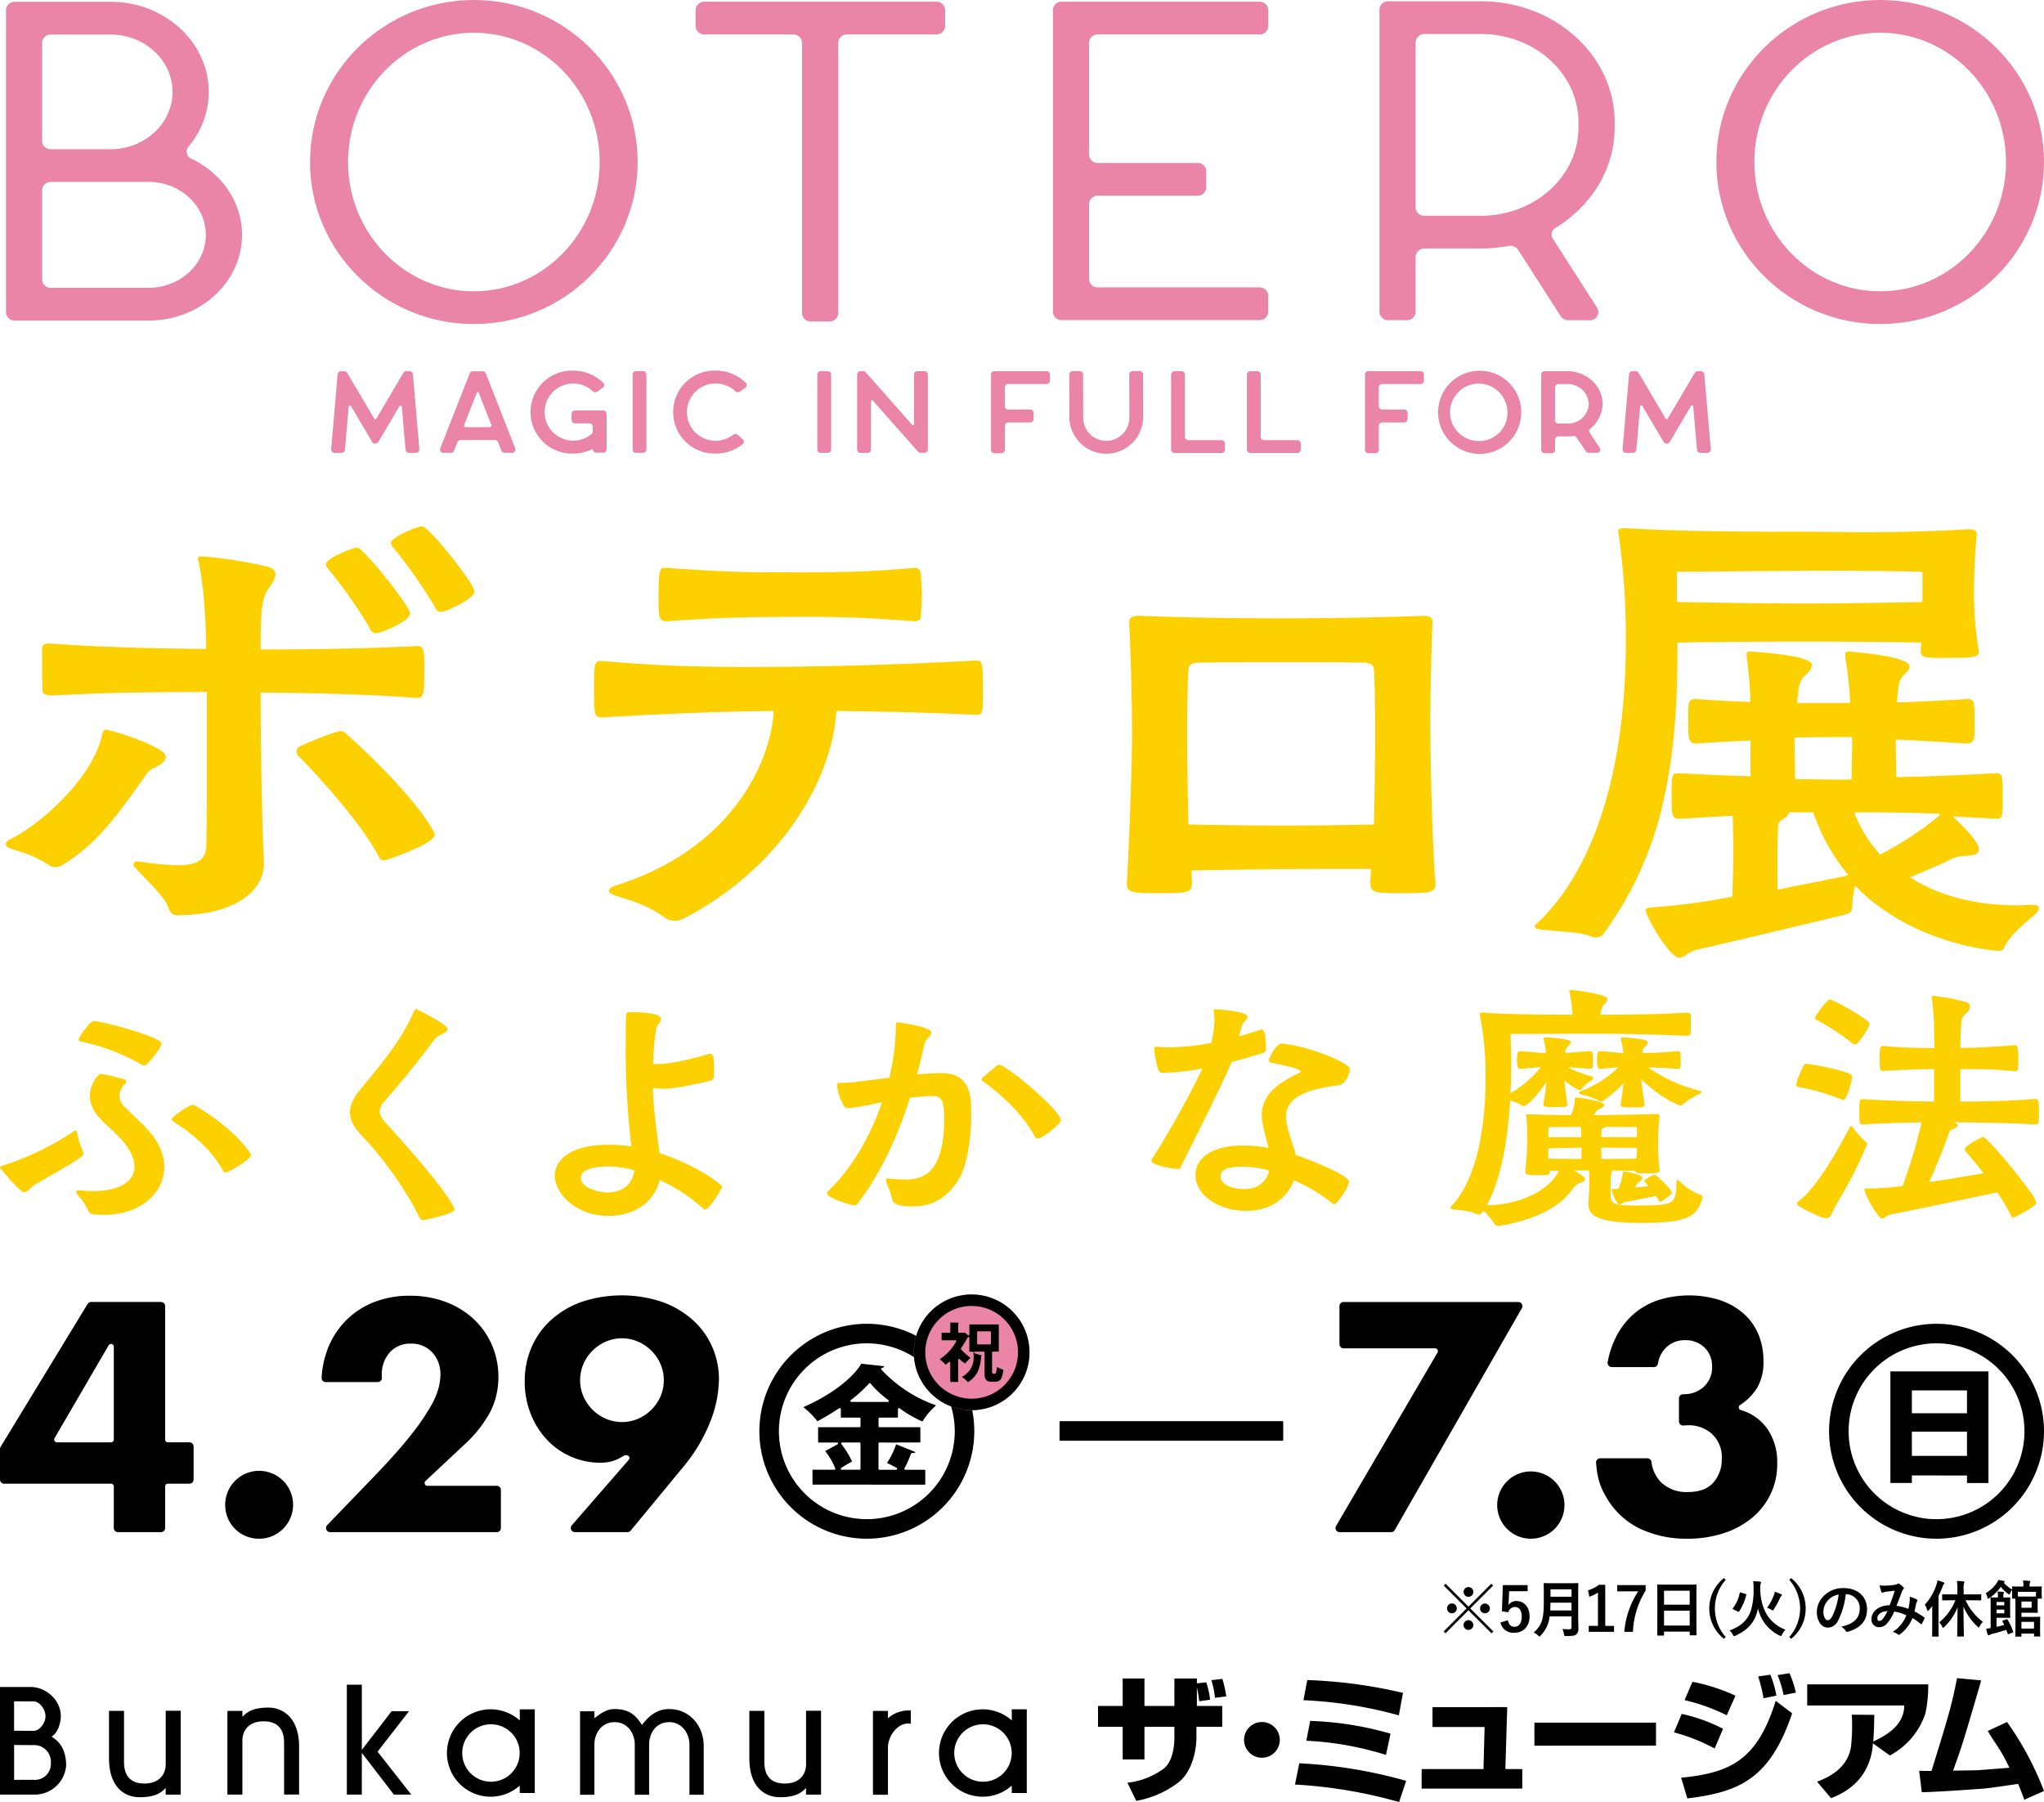
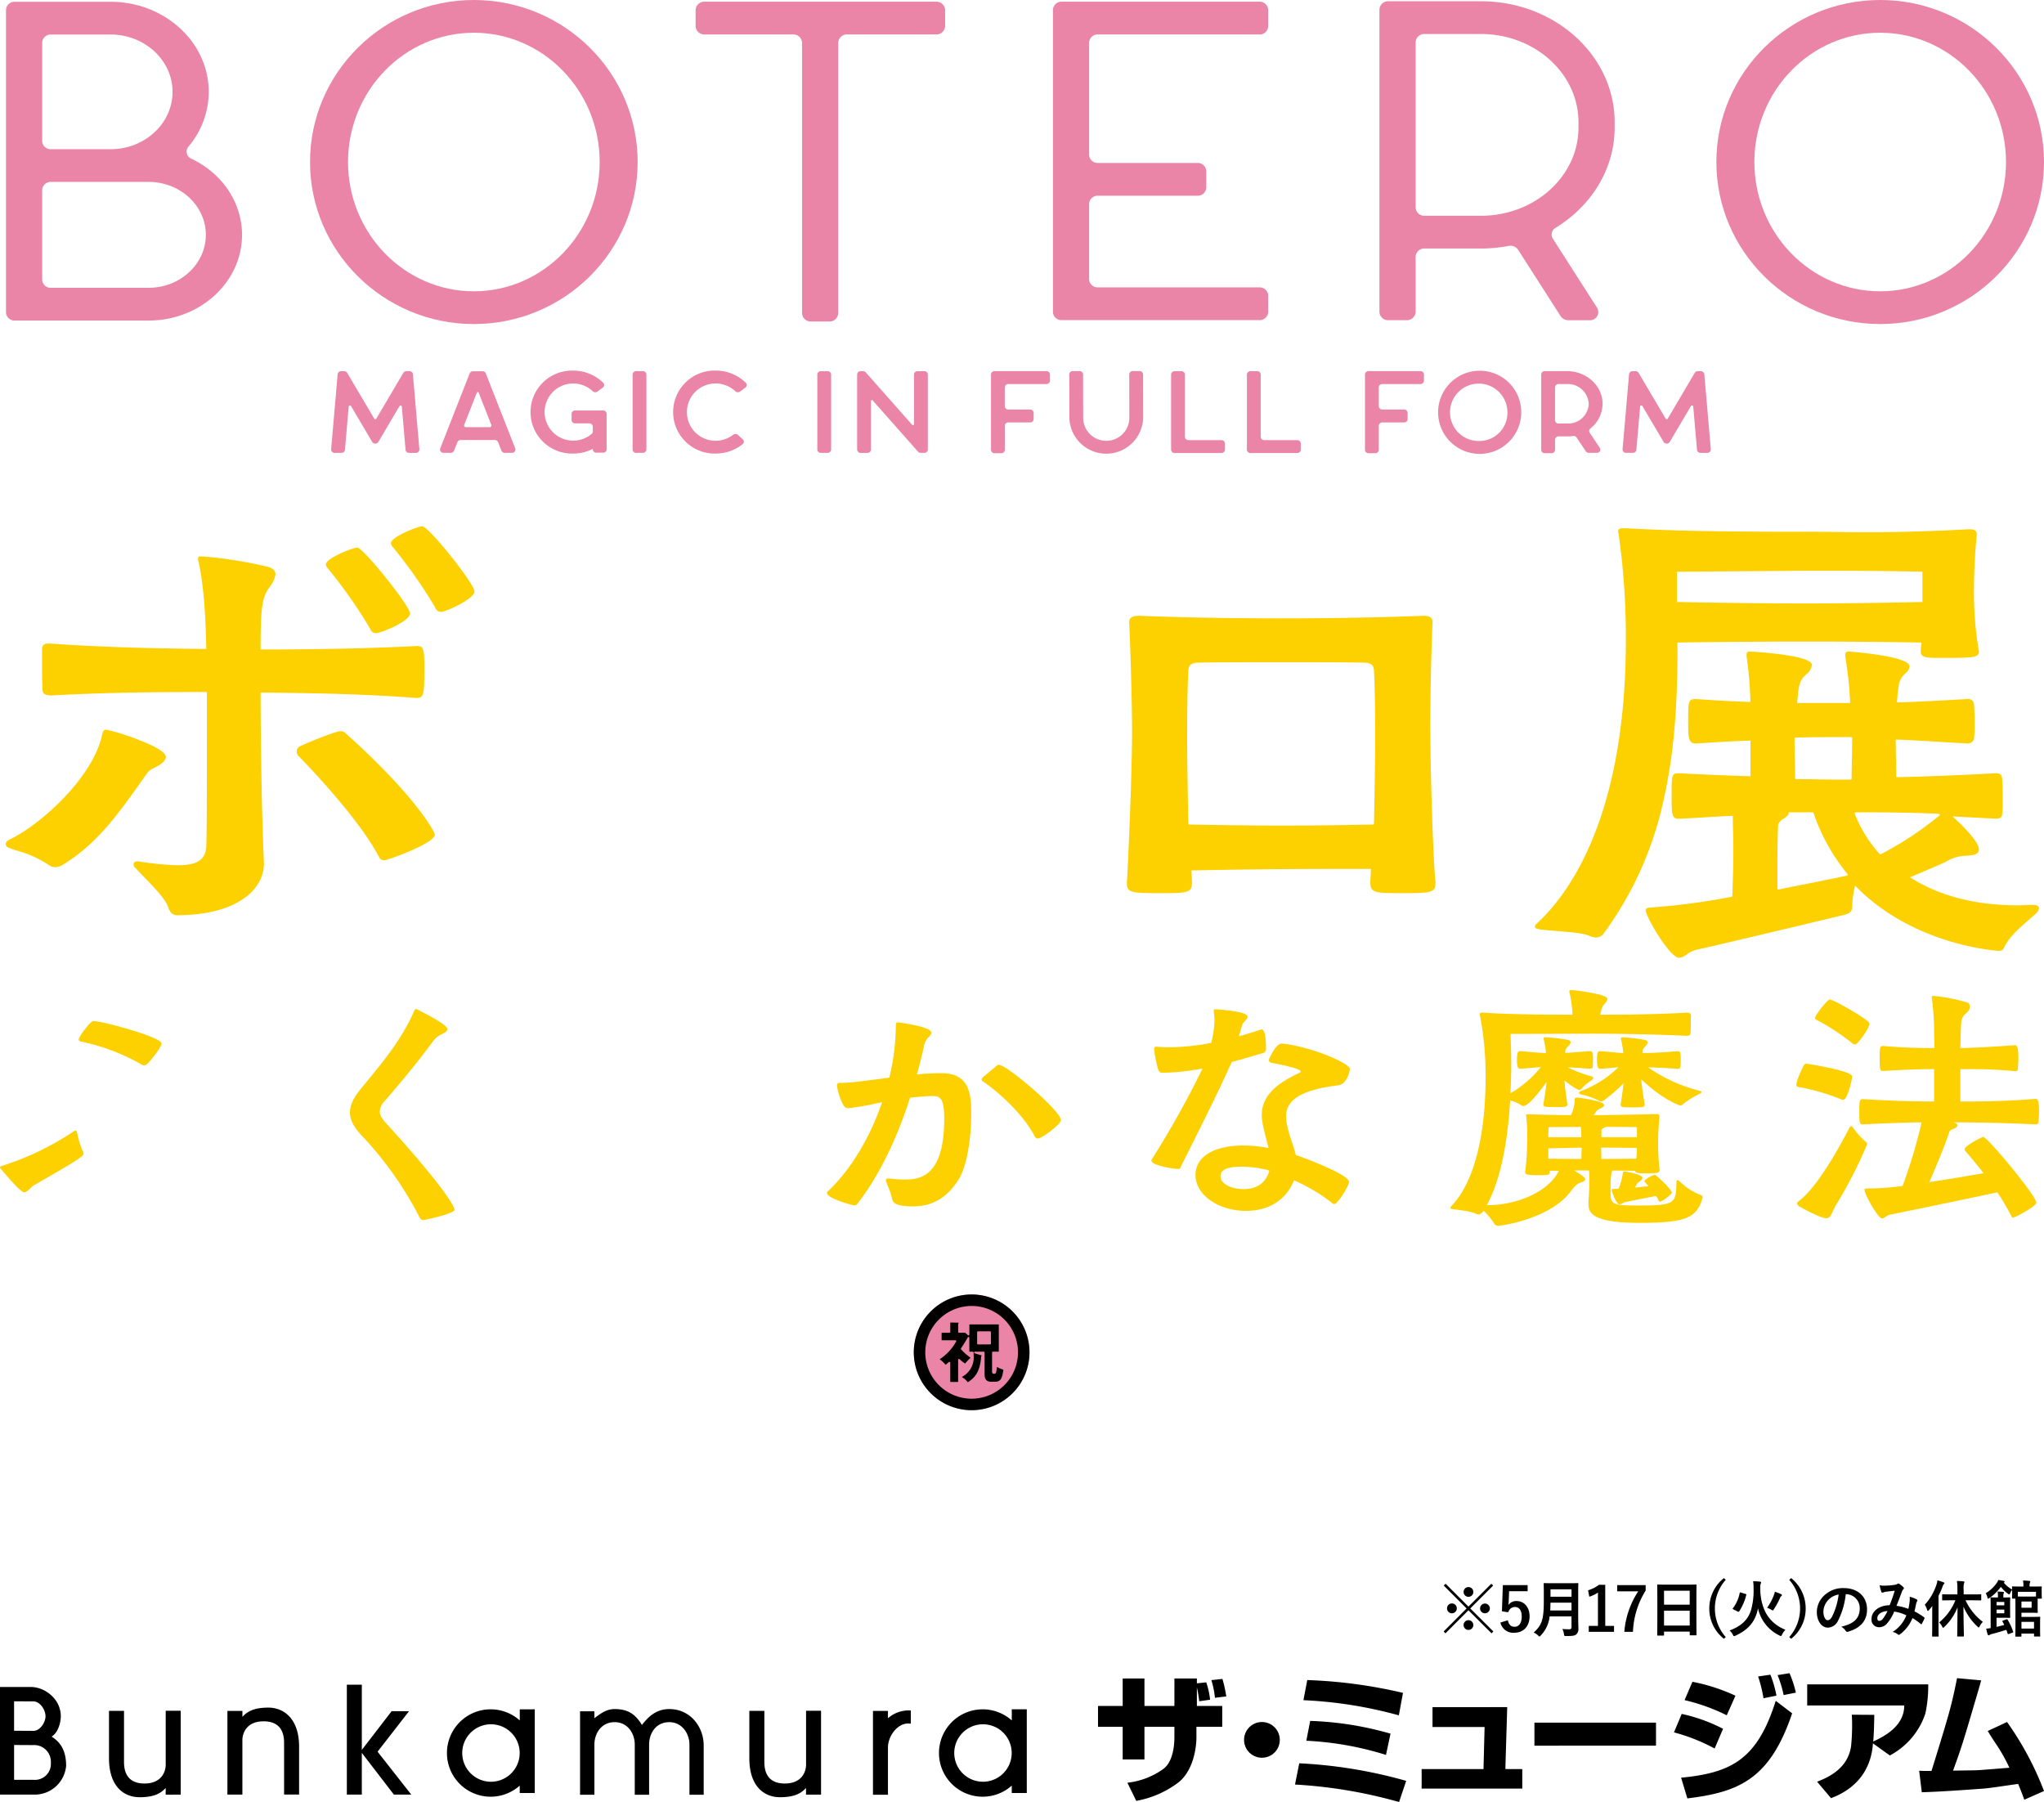
<svg xmlns="http://www.w3.org/2000/svg" viewBox="0 0 533.732 470.543">
  <g id="レイヤー_2" data-name="レイヤー 2">
    <g id="レイヤー_1-2" data-name="レイヤー 1">
      <g id="ttl_date_hall">
        <g id="logo">
          <g id="logo_en">
            <path d="M107.82,97.718a.9.9,0,0,0-.923-.8h-.767a.938.938,0,0,0-.812.446L98.275,109.3a.334.334,0,0,1-.564,0L90.667,97.369a.936.936,0,0,0-.811-.446h-.765a.9.9,0,0,0-.925.8l-1.7,19.6a.89.89,0,0,0,.924.932h1.762a.9.9,0,0,0,.924-.8l.977-11.3a.33.33,0,0,1,.606-.12l5.521,9.353a.959.959,0,0,0,1.623,0l5.521-9.353a.327.327,0,0,1,.6.122l.978,11.3a.9.9,0,0,0,.925.8h1.76a.888.888,0,0,0,.923-.932Zm26.724,19.372L126.854,97.5a.924.924,0,0,0-.868-.567h-2.472a.924.924,0,0,0-.868.567l-7.691,19.588a.872.872,0,0,0,.869,1.159H117.7a.927.927,0,0,0,.868-.565l.865-2.208a.926.926,0,0,1,.869-.566h8.9a.925.925,0,0,1,.868.566l.866,2.208a.925.925,0,0,0,.868.565h1.875a.873.873,0,0,0,.868-1.159m-6.705-5.546h-6.18a.449.449,0,0,1-.447-.6l3.311-8.436a.247.247,0,0,1,.453,0l3.312,8.436a.451.451,0,0,1-.449.6m29.637-4.358h-7.3a.9.9,0,0,0-.925.863v1.64a.9.9,0,0,0,.925.864h3.689a.894.894,0,0,1,.924.863v1.241a.843.843,0,0,1-.305.643,7.461,7.461,0,1,1,.294-11.136.985.985,0,0,0,1.246.075l1.376-1.034a.824.824,0,0,0,.094-1.265,11.241,11.241,0,0,0-7.857-3.166,10.833,10.833,0,1,0,0,21.659,11.314,11.314,0,0,0,5.153-1.228v.141a.9.9,0,0,0,.925.862h1.758a.894.894,0,0,0,.925-.862v-9.3a.894.894,0,0,0-.925-.862m10.388-10.262H166.11a.9.9,0,0,0-.927.863v19.6a.9.9,0,0,0,.927.865h1.754a.9.9,0,0,0,.927-.865v-19.6a.9.9,0,0,0-.927-.863m19.013,3.214a7.522,7.522,0,0,1,5.14,2.023.987.987,0,0,0,1.248.074l1.374-1.033a.823.823,0,0,0,.094-1.266,11.236,11.236,0,0,0-7.856-3.165,10.834,10.834,0,1,0,0,21.661,11.23,11.23,0,0,0,7.035-2.442.826.826,0,0,0,.041-1.273l-1.259-1.151a.98.98,0,0,0-1.244-.046,7.482,7.482,0,1,1-4.573-13.382M216.1,96.924h-1.755a.9.9,0,0,0-.926.863v19.6a.9.9,0,0,0,.926.865H216.1a.9.9,0,0,0,.927-.865v-19.6a.9.9,0,0,0-.927-.863m25.256,0h-1.772a.89.89,0,0,0-.919.857v13.027a.257.257,0,0,1-.45.15L226.074,97.235a.95.95,0,0,0-.709-.312h-.629a.89.89,0,0,0-.919.857V117.4a.889.889,0,0,0,.919.858h1.772a.89.89,0,0,0,.919-.858V104.71a.257.257,0,0,1,.451-.151l11.842,13.382a.951.951,0,0,0,.709.31h.932a.889.889,0,0,0,.918-.856V97.78a.89.89,0,0,0-.92-.857m31.887-.009H259.7a.9.9,0,0,0-.926.865v19.7a.9.9,0,0,0,.926.865h1.755a.9.9,0,0,0,.927-.865v-6.309a.9.9,0,0,1,.927-.866h5.676a.9.9,0,0,0,.925-.863V107.8a.9.9,0,0,0-.925-.864H263.3a.9.9,0,0,1-.927-.865v-4.924a.9.9,0,0,1,.927-.865h9.942a.9.9,0,0,0,.926-.865V97.779a.9.9,0,0,0-.926-.865m25.238.832a.887.887,0,0,0-.92-.854l-1.772,0a.888.888,0,0,0-.917.858l.022,11.506a6.029,6.029,0,0,1-12.053,0l-.023-11.509a.888.888,0,0,0-.919-.854l-1.773,0a.889.889,0,0,0-.916.86l.023,11.5a9.644,9.644,0,0,0,19.269,0Zm20.453,17.183h-8.6a.9.9,0,0,1-.926-.866V97.787a.9.9,0,0,0-.927-.863h-1.755a.9.9,0,0,0-.927.863v19.644a.9.9,0,0,0,.927.864h12.21a.9.9,0,0,0,.927-.864v-1.639a.9.9,0,0,0-.927-.863m19.792,0h-8.6a.9.9,0,0,1-.926-.866V97.787a.9.9,0,0,0-.927-.863h-1.753a.9.9,0,0,0-.928.863v19.644a.9.9,0,0,0,.926.864H338.73a.9.9,0,0,0,.926-.864v-1.639a.9.9,0,0,0-.927-.863M370.9,96.914H357.351a.9.9,0,0,0-.927.865v19.7a.9.9,0,0,0,.927.865h1.755a.9.9,0,0,0,.926-.865v-6.309a.9.9,0,0,1,.927-.866h5.676a.9.9,0,0,0,.927-.863V107.8a.9.9,0,0,0-.927-.864h-5.676a.9.9,0,0,1-.927-.865v-4.924a.9.9,0,0,1,.927-.865H370.9a.9.9,0,0,0,.926-.865V97.779a.9.9,0,0,0-.926-.865m15.57-.106a10.855,10.855,0,1,0,10.76,10.854,10.82,10.82,0,0,0-10.76-10.854m0,18.341a7.494,7.494,0,1,1,7.15-7.487,7.334,7.334,0,0,1-7.15,7.487M415.105,113a.827.827,0,0,1,.186-1.117,8.267,8.267,0,0,0,3.17-6.6c-.084-4.67-4.273-8.375-9.28-8.375h-5.817a.892.892,0,0,0-.92.858v19.713a.89.89,0,0,0,.92.857h1.772a.89.89,0,0,0,.919-.857v-2.668a.89.89,0,0,1,.92-.858h2.357a9.751,9.751,0,0,0,1.44-.108.933.933,0,0,1,.911.395l2.413,3.605a.932.932,0,0,0,.779.4h2.089a.856.856,0,0,0,.778-1.31Zm-5.775-2.411h-2.357a.89.89,0,0,1-.92-.856v-8.595a.89.89,0,0,1,.92-.856h2.248a5.436,5.436,0,0,1,5.633,5.242,5.362,5.362,0,0,1-5.524,5.065m35.706-12.87a.9.9,0,0,0-.923-.8h-.767a.938.938,0,0,0-.812.446L435.491,109.3a.334.334,0,0,1-.564,0l-7.044-11.933a.935.935,0,0,0-.811-.446h-.765a.9.9,0,0,0-.924.8l-1.7,19.6a.89.89,0,0,0,.924.932h1.761a.9.9,0,0,0,.924-.8l.977-11.3a.33.33,0,0,1,.607-.12l5.52,9.353a.959.959,0,0,0,1.623,0l5.521-9.353a.327.327,0,0,1,.6.122l.979,11.3a.9.9,0,0,0,.924.8h1.761a.89.89,0,0,0,.924-.932Z" style="fill:#ea85a8" />
            <path d="M38.808,75.15H13.328a2.209,2.209,0,0,1-2.311-2.1V49.6a2.211,2.211,0,0,1,2.311-2.1h25.48c8.234,0,14.938,6.2,14.938,13.82S47.042,75.15,38.808,75.15M11.014,11.112a2.212,2.212,0,0,1,2.311-2.093H28.868c8.928,0,16.185,6.714,16.185,14.971s-7.26,14.97-16.185,14.97H13.325a2.207,2.207,0,0,1-2.311-2.091ZM49.978,41.446A2,2,0,0,1,49.2,38.3a22.2,22.2,0,0,0,5.307-14.31C54.506,11.02,43,.466,28.871.466H3.882A2.212,2.212,0,0,0,1.567,2.561V81.6A2.214,2.214,0,0,0,3.882,83.7H38.811C52.259,83.7,63.2,73.663,63.2,61.327c-.006-8.645-5.374-16.157-13.22-19.881" style="fill:#ea85a8" />
            <path d="M123.73,76.064c-18.113,0-32.85-15.142-32.85-33.759S105.617,8.548,123.73,8.548s32.855,15.144,32.855,33.757S141.844,76.064,123.73,76.064M123.73,0C100.143,0,80.955,18.979,80.955,42.305s19.191,42.31,42.775,42.31,42.776-18.98,42.776-42.31S147.32,0,123.73,0" style="fill:#ea85a8" />
            <path d="M244.426.444H184a2.261,2.261,0,0,0-2.364,2.139V6.855A2.262,2.262,0,0,0,184,8.995h23.066a2.263,2.263,0,0,1,2.364,2.139V81.805a2.262,2.262,0,0,0,2.363,2.139h4.722a2.254,2.254,0,0,0,2.364-2.136V11.134a2.259,2.259,0,0,1,2.364-2.139h23.183a2.264,2.264,0,0,0,2.364-2.14V2.58A2.261,2.261,0,0,0,244.426.444" style="fill:#ea85a8" />
            <path d="M286.708,9h42.127A2.214,2.214,0,0,0,331.148,6.9V2.537A2.211,2.211,0,0,0,328.835.444H277.261a2.211,2.211,0,0,0-2.312,2.093V81.5a2.212,2.212,0,0,0,2.312,2.094h51.574a2.213,2.213,0,0,0,2.313-2.094V77.141a2.216,2.216,0,0,0-2.313-2.1H286.708a2.21,2.21,0,0,1-2.313-2.093V53.2a2.212,2.212,0,0,1,2.313-2.095h25.955a2.213,2.213,0,0,0,2.313-2.095v-4.36a2.212,2.212,0,0,0-2.313-2.1H286.708a2.212,2.212,0,0,1-2.313-2.093V11.088A2.211,2.211,0,0,1,286.708,9" style="fill:#ea85a8" />
            <path d="M386.7,56.338H372.014A2.259,2.259,0,0,1,369.65,54.2V11.02a2.255,2.255,0,0,1,2.364-2.139H386.7c14.068,0,25.474,10.323,25.474,23.051v1.357c0,12.734-11.409,23.049-25.474,23.049m19.522,3.133c9.283-5.685,15.4-15.3,15.4-26.184V31.93c0-17.45-15.636-31.6-34.923-31.6H362.568A2.26,2.26,0,0,0,360.2,2.466V81.472a2.262,2.262,0,0,0,2.364,2.139h4.721a2.262,2.262,0,0,0,2.364-2.139V67.031h0a2.261,2.261,0,0,1,2.364-2.139H386.7a38.561,38.561,0,0,0,7.2-.677,2.456,2.456,0,0,1,2.52,1.018l11.089,17.313a2.424,2.424,0,0,0,2.048,1.068h5.454a2.149,2.149,0,0,0,2.047-3.213L405.483,62.324a2.022,2.022,0,0,1,.734-2.853" style="fill:#ea85a8" />
            <path d="M490.955,0C467.368,0,448.18,18.979,448.18,42.305s19.191,42.309,42.775,42.309,42.777-18.979,42.777-42.309S514.545,0,490.955,0m0,76.064c-18.112,0-32.85-15.142-32.85-33.759s14.738-33.757,32.85-33.757,32.854,15.144,32.854,33.757-14.74,33.759-32.854,33.759" style="fill:#ea85a8" />
          </g>
          <g id="logo_ja">
            <path d="M115.151,159.769a1.583,1.583,0,0,1-1.527-1.184,128.27,128.27,0,0,0-11.334-16.091,1.194,1.194,0,0,1-.2-.681c0-1.545,6.918-4.39,8.17-4.39,1.658,0,13.64,14.981,13.64,17.053,0,1.862-7.405,5.293-8.746,5.293m-16.984,5.557a1.581,1.581,0,0,1-1.527-1.184A128.48,128.48,0,0,0,85.307,148.05a1.18,1.18,0,0,1-.2-.681c0-1.634,7.166-4.389,8.171-4.389,1.546,0,13.785,15.255,13.785,17.181,0,2.088-7.574,5.165-8.891,5.165m2.159,59.31a1.388,1.388,0,0,1-1.384-.924c-5.82-11.016-20.953-26.263-21.1-26.415a1.624,1.624,0,0,1-.363-1.084,1.386,1.386,0,0,1,.7-1.252c.265-.246,9.227-4.042,10.782-4.042a1.8,1.8,0,0,1,1.322.582c18.345,16.47,23.256,25.763,23.256,26.421,0,2.31-12.361,6.714-13.208,6.714M14.4,226.445a2.754,2.754,0,0,1-1.426-.424,28.466,28.466,0,0,0-8.375-3.85c-.89-.29-1.66-.54-2.243-.784a1.2,1.2,0,0,1-.876-1.011c0-.407.407-.864,1.014-1.137,8.63-4.186,22.009-16.663,24.179-27.469.1-.53.322-1.238,1.114-1.238a57.183,57.183,0,0,1,8.042,2.52c4.956,1.878,7.468,3.42,7.468,4.582,0,1.234-1.691,2.22-3.164,2.942a4.217,4.217,0,0,0-1.617,1.188c-.715.995-1.409,1.971-2.1,2.948-5.542,7.8-11.274,15.866-20.154,21.181a4.085,4.085,0,0,1-1.858.552m31.81,12.535c-.728,0-1.709-.344-2.257-1.984-.633-2.084-3.438-4.984-6.151-7.788-.919-.95-1.786-1.847-2.576-2.716a1.017,1.017,0,0,1-.353-.818c0-.372.349-.771,1.117-.771a2.248,2.248,0,0,1,.349.053,3.082,3.082,0,0,0,.514.075,76.446,76.446,0,0,0,9.5.905c5.211,0,7.389-1.464,7.518-5.053.142-6.048.143-9.958.143-40.181-9.856,0-24.632.008-40.607.9h0c-1.476,0-2.281-.457-2.281-1.287-.144-1.67-.144-5.41-.144-8.141v-2.713c0-.647.269-1.418,1.549-1.418H13.1c15.513,1.1,29.282,1.273,39.335,1.4l1.426.018c-.163-7.717-.525-15.8-2-22.784a1.532,1.532,0,0,1-.157-.734c0-.642.413-.642.686-.642h.576a112.693,112.693,0,0,1,17.052,2.723c1.583.474,1.913,1.308,1.913,1.925a6.85,6.85,0,0,1-1.56,3.369q-.178.26-.353.519c-1.777,2.578-1.969,6.593-1.973,15.758,15.485,0,28.865-.3,40.9-.905h0c1.593,0,1.85.742,1.85,5.294,0,7.565-.059,8.265-2.126,8.265-14.492-1.115-28.938-1.282-39.487-1.4l-1.136-.013c0,10.706.28,31.969.864,44.309v.4c0,6.688-7.021,13.435-22.708,13.435" style="fill:#fdd000" />
-             <path d="M238.848,162.224c-14.061-1.073-21.367-1.162-28.211-1.162-14.236,0-23.336.174-36.54,1.161h0c-2.072,0-2.144-1.061-2.144-6.068,0-7.5.4-7.878,1.55-7.878h.577c14.644,1.074,21.965,1.164,28.211,1.164,20.516,0,23.931-.109,36.538-1.163h0a1.478,1.478,0,0,1,1.563,1.37,47.31,47.31,0,0,1,.292,5.6c0,2.332-.145,4.68-.289,5.973,0,.731-.833,1-1.548,1M176.237,240.4a4.592,4.592,0,0,1-2.889-.955c-3.854-2.883-8.468-4.3-11.521-5.231-.33-.1-.639-.2-.924-.285-1.266-.426-1.905-.855-1.905-1.278,0-.583.593-1.057,1.765-1.406,31.574-9.948,40.769-33.872,41.262-45.6-13.093.118-27.329.652-44.773,1.677h0c-2.137,0-2.137-.7-2.137-7.361,0-6.437.1-7.362,1.693-7.362h.575c14.615,1.365,27.409,1.55,38,1.55,19.428,0,38.915-.55,59.575-1.679h0c1.707,0,1.707,1.031,1.707,9.041,0,4.072,0,5.166-1.55,5.166-10.948-.559-22.287-.878-36.748-1.032-.864,16.971-13.752,40.842-40.141,54.342a5.065,5.065,0,0,1-1.986.415" style="fill:#fdd000" />
            <path d="M358.776,215.057a.255.255,0,0,1-.25.249c-7.091.131-15.343.269-23.543.269-7.945,0-15.769-.121-24.441-.269a.253.253,0,0,1-.25-.249c-.14-7.4-.3-16.866-.3-21.283,0-4.987,0-12.939.3-18.463,0-1.5.59-2.117,2.181-2.26,4.066-.136,14.894-.136,22.06-.136s18,0,22.047.135c1.605.144,2.2.76,2.2,2.274.3,5.511.3,13.463.3,18.45,0,4.417-.16,13.887-.3,21.283m16.04,15.187c-.579-5.21-1.348-29.259-1.348-40.933,0-8.532.31-20.8.6-26.919,0-1.6-1.771-1.6-2.363-1.6-14.827.585-29.654.673-37.173.673s-22.345-.088-37.182-.673c-1.66,0-2.5.538-2.5,1.612.29,6.272.75,20.172.75,28.546,0,12.157-1.2,37.979-1.35,39.323v.539c0,2.319,1.623,2.407,8.5,2.407,7.2,0,8.5,0,8.5-2.812,0-.438-.031-.906-.066-1.4-.034-.514-.074-1.088-.082-1.714,11.509-.253,24.841-.4,36.625-.4h10.239c-.007.8-.05,1.493-.087,2.112-.033.53-.06.986-.06,1.4,0,2.812,1.3,2.812,8.5,2.812,6.876,0,8.5-.088,8.5-2.407v-.567" style="fill:#fdd000" />
            <path d="M491.014,223.086a.255.255,0,0,1-.19-.085,34.066,34.066,0,0,1-6.526-10.547.248.248,0,0,1,.03-.233.254.254,0,0,1,.209-.11c6.59,0,12.816,0,21.745.388a.256.256,0,0,1,.231.172.259.259,0,0,1-.078.277,88.459,88.459,0,0,1-15.307,10.111.261.261,0,0,1-.114.027m-7.455-24.166c-.033,1.6-.064,3.1-.064,4.4a.255.255,0,0,1-.255.255h-2.589c-2.017,0-3.958-.032-5.835-.065s-3.81-.064-5.824-.064a.254.254,0,0,1-.254-.254c0-1.234-.03-2.7-.063-4.262-.039-1.858-.082-3.963-.082-6.075a.255.255,0,0,1,.248-.255c4.609-.13,8.435-.13,11.81-.13h2.735a.254.254,0,0,1,.254.254c0,2.177-.042,4.313-.081,6.2m-1.269,29.717c-2.133.477-5.593,1.166-9.6,1.964-2.532.5-5.331,1.06-8.254,1.655a.294.294,0,0,1-.051,0,.253.253,0,0,1-.255-.255v-4.522c0-3.815,0-7.759.145-11.382,0-.879.075-1.47,1.558-2.4.783-.468,1.177-.916,1.177-1.333a.255.255,0,0,1,.255-.255h6.044a.251.251,0,0,1,.241.176,50.7,50.7,0,0,0,8.879,15.939.254.254,0,0,1-.14.411m48.594,7.637h-.432c-.6,0-1.239.034-1.855.068-.576.031-1.119.061-1.6.061-11.173,0-20.674-2.464-28.251-7.324,1.075-.462,2.183-.931,3.258-1.385,2.674-1.132,5.2-2.2,6.4-2.828a9.8,9.8,0,0,1,4.646-1.392c1.983-.127,3.693-.237,3.693-1.676,0-2.042-4.463-6.4-6.893-8.623l11.39.607c.752,0,1.549-.36,1.545-.982a28.369,28.369,0,0,0,.147-3.924c0-2.231,0-4.54-.143-5.557,0-.913-.549-1.416-1.562-1.416-10.625.567-18.443.875-26.074,1.028,0-1.183-.032-2.56-.062-4.012-.036-1.778-.078-3.784-.082-5.8,3.432.1,7.422.344,12.892.675,1.782.108,3.719.225,5.854.35a1.8,1.8,0,0,0,1.688-1.111,26.3,26.3,0,0,0,.15-3.794,54.253,54.253,0,0,0-.15-5.475,1.5,1.5,0,0,0-1.7-1.241h0c-7.633.464-13.5.75-18.42.9.418-5.323.6-6.127,2.341-7.688a2.615,2.615,0,0,0,.948-1.741c0-2.729-15.783-3.872-15.943-3.872-.386,0-.829.087-.829.771l0,.556a101.554,101.554,0,0,1,1.282,12.111H469.269c.415-4.943.572-5.852,2.483-7.568a3.5,3.5,0,0,0,1.381-2.386c0-2.62-16.068-3.484-16.231-3.484-.387,0-.83.087-.83.771l0,.556a99.408,99.408,0,0,1,1,11.845c-4.172-.133-8.967-.391-14.274-.767-1.981,0-1.981.661-1.981,5.811,0,4.109,0,5.81,2,5.81h0c5.276-.374,10.072-.632,14.265-.767v9.3c-4.859-.125-10.61-.362-18.6-.768-1.982,0-1.982.223-1.982,5.939,0,4.917,0,5.94,1.993,5.94,2.419-.114,4.637-.251,6.782-.384,2.544-.158,4.951-.307,7.2-.382,0,1.48.039,2.943.073,4.361.034,1.452.07,2.953.07,4.421,0,4.045-.136,8.037-.279,12.262v.058a172.628,172.628,0,0,1-20.8,2.8c-.246.032-.466.048-.657.062-.59.043-1.148.084-1.148.709,0,1.635,6.256,12.4,8.747,12.4a3.816,3.816,0,0,0,1.94-.859,7.963,7.963,0,0,1,2.431-1.215c5.018-1.059,37.471-8.832,38.869-9.175,1.689-.415,1.922-1.3,1.922-2.187a25.011,25.011,0,0,1,.751-5.428c15.233,15.778,37.356,17.054,37.569,17.054a1.38,1.38,0,0,0,1.38-.921c1.291-2.736,3.924-5.022,6.472-7.233.522-.454,1.036-.9,1.529-1.343a2.767,2.767,0,0,0,1.092-1.612c0-.271-.15-.9-1.549-.9" style="fill:#fdd000" />
            <path d="M501.986,157.2l-.208,0c-6.625.132-18.952.379-30.339.379-8.635,0-19.928-.13-33.571-.384v-7.9c2.151-.017,17.7-.137,33.86-.256h7.2c12.316,0,21.464.212,23.062.251Zm14.677,12.457a1.4,1.4,0,0,1-.067-.367,89.353,89.353,0,0,1-1.148-15.329c0-4.568.256-9.606.72-14.214v-.258c0-1.268-1.246-1.289-1.959-1.289h-.036c-12.763.684-20.688.776-26.758.776-2.5,0-4.879-.03-7.392-.061-2.651-.033-5.393-.067-8.441-.067-25.466,0-35.052-.28-46.922-.905h-1.008c-.334,0-1.117,0-1.117.9a1.011,1.011,0,0,0,.054.268,1.811,1.811,0,0,1,.093.546,191.556,191.556,0,0,1,1.868,27.356c0,45.366-14.289,65.665-22.8,73.722-.632.566-.948.85-.948,1.223,0,.5.656.641,1.525.77,1.794.183,3.415.315,4.844.432,3.585.293,6.175.5,7.887,1.227a4.346,4.346,0,0,0,1.688.41,2.436,2.436,0,0,0,2.076-1.136,91.477,91.477,0,0,0,15.715-35.406c2.4-10.842,3.478-22.645,3.478-38.271v-2.2c6.858-.126,21.262-.255,33.858-.255,11.847,0,23.681.131,29.822.254-.01.354-.04.672-.07.98a10.834,10.834,0,0,0-.069,1.1v.259c0,1.675,1.48,1.675,5.869,1.675,7.914,0,9.321-.123,9.321-1.675a1.7,1.7,0,0,0-.081-.457" style="fill:#fdd000" />
            <path d="M37.608,278.206a1.161,1.161,0,0,1-.48-.147,54.4,54.4,0,0,0-15.92-6.081c-.163-.031-.667-.127-.667-.593a10.78,10.78,0,0,1,1.595-2.576c.62-.819,1.737-2.193,2.258-2.193,2.345,0,17.784,4.193,17.784,5.863,0,1.082-3.285,5.024-3.856,5.431l-.005,0a1.4,1.4,0,0,1-.709.292" style="fill:#fdd000" />
            <path d="M6.293,311.319c-1.03,0-5.733-5.689-6.267-6.337A.115.115,0,0,1,0,304.908c0-.291.4-.439.872-.59a73.71,73.71,0,0,0,18.356-8.879c.314-.2.427-.226.5-.226.268,0,.34.292.4.645a26.481,26.481,0,0,0,1.572,4.964.7.7,0,0,1,.083.392c0,.67-.629,1.261-12.987,8.311a5.842,5.842,0,0,0-.9.787c-.521.518-1.012,1.007-1.6,1.007" style="fill:#fdd000" />
-             <path d="M58.868,306.121a.622.622,0,0,1-.607-.4c-1.735-3.245-5.4-8.116-13.031-12.886l-.018-.014c-.22-.21-.394-.376-.394-.632,0-.483,4.489-3.676,5.5-3.676a.726.726,0,0,1,.584.171C60.191,294,65.521,300.7,65.521,301.693c0,.786-5.472,4.428-6.653,4.428" style="fill:#fdd000" />
-             <path d="M27.41,317.2c-3.048,0-3.95-.056-4.489-1.3a13.307,13.307,0,0,0-2.193-3.371c-.179-.217-.354-.428-.52-.64a1.288,1.288,0,0,1-.313-.619c0-.46.484-.46.691-.46H20.8a30.884,30.884,0,0,0,3.448.205c6.808,0,10.872-2.386,10.872-6.381,0-1.971-.984-4.192-2.846-6.425a41.451,41.451,0,0,0-3.7-3.739c-.637-.591-1.3-1.2-1.892-1.8-2.15-2.122-3.2-4.253-3.2-6.514,0-2.957,2.006-5.727,2.918-5.727a35.267,35.267,0,0,1,4.765,1.072l1.224.3a.7.7,0,0,1,.592.591.834.834,0,0,1-.252.564,4.509,4.509,0,0,0-1.544,3.2,3.85,3.85,0,0,0,1.188,2.723c.641.638,1.411,1.377,2.226,2.159,1.206,1.158,2.453,2.355,3.52,3.452,3.123,3.232,4.774,6.762,4.774,10.207,0,7.126-6.658,12.5-15.487,12.5" style="fill:#fdd000" />
            <path d="M110.679,318.572c-.639,0-.956-.243-1.257-.962a93,93,0,0,0-14.269-20.35c-2.676-2.707-3.768-4.674-3.768-6.787,0-1.826.878-3.775,2.684-5.957.64-.8,1.315-1.619,2.009-2.467,4.211-5.136,8.983-10.958,12.051-18.03l.057-.111c.115-.226.223-.439.481-.439a.113.113,0,0,1,.051.012c.83.4,8.111,3.968,8.111,5.237,0,.561-.666.913-1.438,1.321a5.857,5.857,0,0,0-2.033,1.484c-5.241,7.145-11.279,14.119-13.006,16.086a4.065,4.065,0,0,0-1.191,2.591c0,1.077.647,2,1.693,3.136,17.637,19.381,17.842,22.49,17.842,22.519,0,1.1-7.937,2.717-8.017,2.717" style="fill:#fdd000" />
            <path d="M270.951,297.3a.918.918,0,0,1-.745-.535c-3.668-7.053-11.557-13.1-13.469-14.329a.643.643,0,0,1-.412-.579.812.812,0,0,1,.24-.432c.048-.059.1-.12.14-.181a.093.093,0,0,1,.021-.023l3.305-2.737a1.2,1.2,0,0,1,.792-.438c1.129,0,5.393,3.273,8.876,6.314,3.544,3.094,7.33,6.866,7.33,8.17,0,.936-4.886,4.77-6.078,4.77" style="fill:#fdd000" />
            <path d="M238.558,315.015c-4.9,0-5.483-1.075-5.645-2.082a15.938,15.938,0,0,0-.961-2.935c-.187-.474-.382-.964-.543-1.425a.8.8,0,0,1-.078-.38c0-.424.32-.46.62-.46h.287a33.5,33.5,0,0,0,4.237.274c4.694,0,10.082-1.815,10.082-15.96,0-5.835-1.353-5.835-3.4-5.835-.953,0-3.563.19-5.514.4-2.5,7.83-6.923,18.972-13.786,27.741a.9.9,0,0,1-.738.387c-.6,0-7.157-1.83-7.157-3.2a.7.7,0,0,1,.252-.5c5.837-5.493,10.848-13.735,14.125-23.227l-1.367.278a70.9,70.9,0,0,1-7.21,1.258h-.033a1.413,1.413,0,0,1-1.441-.675,15.631,15.631,0,0,1-1.739-5.12c0-.739.412-.8.835-.8h.574c2,0,5.69-.489,9.965-1.055.749-.1,1.515-.2,2.293-.3a58.331,58.331,0,0,0,1.7-13.372c0-.747.045-1.075.476-1.075.088,0,8.808,1.06,8.808,2.717,0,.336-.286.665-.648,1.082a4.745,4.745,0,0,0-1.222,2.089c-.494,2.489-1.2,5.141-1.9,7.712,2.443-.223,4.381-.327,6.092-.327h.288c7.2,0,7.8,5.194,7.8,10.515,0,5.521-.87,13.365-3.323,17.3-2.979,4.687-6.817,6.965-11.734,6.965" style="fill:#fdd000" />
            <path d="M307.607,305.232c-1.154,0-6.939-.9-6.939-2.17a.491.491,0,0,1,.108-.359A243.6,243.6,0,0,0,314.012,279a60.623,60.623,0,0,1-10.571,1.126,1.116,1.116,0,0,1-.97-.689,29.633,29.633,0,0,1-1.086-5.371c0-.418,0-.743.621-.743h.214a24.367,24.367,0,0,0,3.232.138,59.211,59.211,0,0,0,10.819-1.146l.047-.2a24.582,24.582,0,0,0,.8-5.647,19.872,19.872,0,0,0-.139-2l0-.042a1.609,1.609,0,0,0-.049-.341.731.731,0,0,1-.025-.15c0-.391.26-.391.691-.391l.254.02c5.321.42,7.907,1.056,7.907,1.944,0,.341-.308.7-.664,1.1a3.42,3.42,0,0,0-.845,1.318c-.279,1.12-.553,1.978-.793,2.676,2.588-.728,4.437-1.288,5.645-1.71a.582.582,0,0,1,.348-.083c1.068,0,1.122,3.859,1.122,4.633v.342a1.106,1.106,0,0,1-.8,1.206c-.843.233-1.769.5-2.75.794-1.612.475-3.438,1.011-5.39,1.52-3.126,7.03-7.762,16.292-11.149,23.059-.872,1.745-1.644,3.288-2.261,4.533-.086.34-.387.34-.607.34" style="fill:#fdd000" />
            <path d="M324.772,310.5c-2.947,0-6.078-1.192-6.078-3.4,0-2.444,3.959-2.444,5.863-2.444a26.366,26.366,0,0,1,6.782.963.118.118,0,0,1,.083.144c-1.146,4.123-4.658,4.738-6.65,4.738m13.6-8.9c-.254-1.009-.618-2.123-1-3.3a36.451,36.451,0,0,1-1.489-5.449,8.344,8.344,0,0,1-.07-1.283c0-4.484,4.176-7,13.538-8.162,2.4-.209,3.123-3.837,3.123-4.222,0-1.662-10.5-5.936-17.569-6.685h-.145c-1,0-2.087,1.264-3.235,3.756-.049.1-.079.171-.079.177a.491.491,0,0,0-.107.357.727.727,0,0,0,.669.731c2.1.4,7.664,1.482,7.664,2.28,0,.122-.335.314-.437.373-5.071,2.415-9.763,5.425-9.763,11.053a12.95,12.95,0,0,0,.124,1.481l.021.179c.236,1.481.654,3.1,1.058,4.666.2.773.39,1.507.554,2.21a33.4,33.4,0,0,0-6.595-.65c-7.693,0-12.471,2.955-12.471,7.711,0,5.157,5.916,9.353,13.19,9.353,5.993,0,10.45-2.827,12.559-7.966a45.626,45.626,0,0,1,10.054,6.018.659.659,0,0,0,.511.17c.743,0,3.781-4.658,3.781-5.8,0-1.859-11.648-6.278-13.881-7" style="fill:#fdd000" />
            <path d="M422.943,314.468c-1.062,0-2.127-3.706-2.127-3.743,0-.235.341-.255.691-.255.209,0,.408-.017.6-.033.173-.015.352-.031.543-.035a17.364,17.364,0,0,0,1.112-4.071,1.265,1.265,0,0,0,.037-.217c.01-.09.024-.227.222-.227.381,0,4.857.72,4.857,1.69,0,.337-.334.641-.91,1.053a1.945,1.945,0,0,0-.749.9l-.326.572,3.58-.365c-.2-.249-.407-.468-.574-.651-.149-.16-.276-.3-.367-.415-.039-.067-.064-.107-.086-.14a.37.37,0,0,1-.084-.205,6.487,6.487,0,0,1,2.7-1.554.385.385,0,0,1,.3.1c3.452,2.96,4.2,4.347,4.2,4.532,0,.435-1.978,1.9-2.778,2.287a.393.393,0,0,1-.283.087.414.414,0,0,1-.39-.267,5.727,5.727,0,0,0-.667-1.225l-2.031.4c-2.357.457-5.587,1.084-6.147,1.229a4.323,4.323,0,0,0-.6.289,1.574,1.574,0,0,1-.717.263" style="fill:#fdd000" />
            <path d="M425.815,289.153c-2.2,0-2.63-.059-2.63-.732.354-2.257.59-3.983.754-5.547a42.2,42.2,0,0,1-5.163,4.476.942.942,0,0,1-.645.23.731.731,0,0,1-.585-.17,19.064,19.064,0,0,0-4.679-1.611c-.332-.078-.528-.249-.528-.458a.408.408,0,0,1,.283-.379,27.46,27.46,0,0,0,9.993-6.307l-.094.011c-.661.08-1.768.212-4.526.43h0c-.616,0-.986-.157-.986-2.306,0-2.08.2-2.306.979-2.306,2.418.191,3.584.309,4.281.379a13.1,13.1,0,0,0,1.62.1,27.253,27.253,0,0,0-.626-3.615.1.1,0,0,1-.005-.03v-.137a.3.3,0,0,1,.332-.322,41.833,41.833,0,0,1,5.918.687c.36.114.736.266.736.661,0,.307-.325.691-.82,1.242a1.824,1.824,0,0,0-.536,1.39l-.01.115v.009c2.581-.007,5.411-.155,9.139-.478h0c.275,0,.772.175.772.6a10.979,10.979,0,0,1,.071,1.711,14.077,14.077,0,0,1-.072,1.867c0,.356-.564.44-.763.44-3.055-.259-5.506-.333-7.667-.4a40.684,40.684,0,0,0,13.441,6.121c.313.074.521.156.521.319s-.154.253-.318.343c-.053.029-.11.061-.167.1a25.68,25.68,0,0,0-4.365,2.724.982.982,0,0,1-.727.374c-.03,0-4.259-1.278-10.2-6.871.108,1.315.327,2.754.556,4.271.118.771.239,1.571.353,2.4a.7.7,0,0,1-.62.611c-.71.069-1.883.069-3.015.069" style="fill:#fdd000" />
            <path d="M418.156,302.514c0-.442-.018-.911-.035-1.363s-.035-.926-.035-1.373a.117.117,0,0,1,.117-.117c1.529,0,3.556.021,5.345.039,1.511.016,2.9.03,3.776.03a.118.118,0,0,1,.117.117c0,.728-.066,1.591-.138,2.5l-.008.105a.117.117,0,0,1-.117.108c-.885,0-2.252.014-3.735.029-1.728.018-3.688.038-5.17.038a.118.118,0,0,1-.117-.117m0-7.252c0-.354.143-.517,1.146-1a.124.124,0,0,1,.049-.011c3.408,0,7.93.068,7.974.068a.117.117,0,0,1,.116.118v2.395a.118.118,0,0,1-.117.117h-9.051a.118.118,0,0,1-.117-.117Zm-5.189,5.943c-.017.468-.033.909-.033,1.309a.119.119,0,0,1-.118.117c-1.556,0-3.428-.021-5.083-.04-1.327-.014-2.522-.027-3.32-.027a.119.119,0,0,1-.118-.118v-2.463a.117.117,0,0,1,.115-.117l8.475-.2a.12.12,0,0,1,.085.033.122.122,0,0,1,.035.084c0,.456-.018.949-.038,1.427m-8.6-6.771a.118.118,0,0,1,.115-.11l8.187-.068h0a.117.117,0,0,1,.116.105,23.208,23.208,0,0,1,.145,2.476.119.119,0,0,1-.118.117h-8.4a.119.119,0,0,1-.118-.117c0-1.154.073-2.39.073-2.4m39.581,17.546a15.453,15.453,0,0,1-5.113-3.283l-.375-.319a.591.591,0,0,0-.436-.234c-.043,0-.261.019-.261.388-.136,5.658-.151,6.249-9.866,6.249-7.353,0-7.353-.312-7.353-4.125,0-4.4.342-4.844.567-5.015l5.81.067c.044.474.794.686,2.413.686,3.286,0,3.994-.13,3.994-.732v-.355a59.2,59.2,0,0,1-.358-6.693,61.569,61.569,0,0,1,.359-6.978V291.5c0-.525-.471-.6-.983-.6-4.2.139-12.8.274-16.155.274h-.079c.078-.109.165-.212.258-.32.065-.076.134-.156.208-.255a2.079,2.079,0,0,1,1.1-1.048c.854-.37,1.217-.668,1.217-1,0-1.07-6.689-1.965-7.225-1.965-.3,0-.478.218-.478.59a9.84,9.84,0,0,1-.964,3.994c-4.222,0-9.022-.139-10.7-.205h-.5c-.354,0-.548,0-.548.322a.535.535,0,0,0,.031.15.833.833,0,0,1,.042.207,49.55,49.55,0,0,1,.215,6.758,68.254,68.254,0,0,1-.5,7.526v.137c0,.545.31.8,3.133.8,2.909,0,3.277-.045,3.277-.818l-.052-.345h2.411c-2.382,5.143-10.407,9-18.779,9h-.019c3.34-6.172,5.387-15.377,6.089-27.37a9.958,9.958,0,0,1,2.97,1.3.656.656,0,0,0,.512.17c1.411,0,5-4.807,6.02-6.247-.131,1.37-.337,3.066-.824,5.787,0,.705.5.732,2.633.732,1.132,0,2.3,0,3.017-.067a.7.7,0,0,0,.617-.613c-.4-2.668-.638-4.606-.769-6.229.752.576,3.273,2.464,3.958,2.464a.6.6,0,0,0,.534-.363c.022-.033.041-.065.065-.1a9.869,9.869,0,0,1,2-1.7c.332-.239.6-.426.715-.54a.689.689,0,0,0,.25-.5c0-.154-.215-.313-.518-.386a35.493,35.493,0,0,1-6.184-2.345c1.3.062,2.948.146,5.794.387.2,0,.765-.085.763-.44a13.909,13.909,0,0,0,.073-1.868,10.971,10.971,0,0,0-.071-1.71c0-.421-.5-.595-.773-.595-1.065.081-1.948.15-2.7.209-1.69.132-2.737.214-3.712.263l.012-.121a1.834,1.834,0,0,1,.532-1.388c.064-.07.128-.139.189-.207.379-.411.706-.766.706-1.1,0-.317-.351-.471-.739-.593a42.815,42.815,0,0,0-5.987-.687.3.3,0,0,0-.333.322v.138a.289.289,0,0,0,0,.029,27.263,27.263,0,0,1,.628,3.616c-1.119,0-1.674-.051-4.308-.277l-2.382-.2c-.567,0-.909.156-.909,2.306,0,1.768.212,2.307.916,2.307h0l5.327-.456a28.05,28.05,0,0,1-7.939,6.837c.135-2.577.2-5.13.2-7.593,0-2.887-.069-5.54-.207-7.888,1.525,0,5.53-.015,9.762-.031,4.953-.019,10.078-.037,12.091-.037,3.522,0,12.94.053,24.276.548.543,0,.909-.295.909-.724.07-.894.07-2.2.07-3.362v-1.3c0-.32-.307-.665-.984-.665h0c-3.928.235-10.545.546-22.629.548a7.291,7.291,0,0,1,.339-1.624,4.847,4.847,0,0,1,.855-1.332,2.253,2.253,0,0,0,.659-1.169c0-1.3-8.848-2.307-9.237-2.307-.549,0-.764.09-.764.323a.332.332,0,0,0,.035.135.366.366,0,0,1,.039.166,30.874,30.874,0,0,1,.781,5.808c-7.976,0-18.772-.146-23.147-.548h-.431c-.3,0-.618.036-.618.459a1.225,1.225,0,0,0,.074.435,82.6,82.6,0,0,1,1.432,16.19c0,8.916-1.143,25.1-8.795,33.3-.042.038-.4.38-.4.564,0,.24.3.318.679.389,1.414.15,4.832.561,6,1.153a1.773,1.773,0,0,0,.768.217c.4,0,.978-.613,1.237-.96l.02.02a17.813,17.813,0,0,1,2.81,3.416,1.01,1.01,0,0,0,.963.466c1.224,0,13.491-1.9,18.764-8.736l.125-.163c.589-.778,1.576-2.08,2.545-2.326.877-.251,1.3-.557,1.3-.934s-.832-1.024-2.869-2.278h3.868c.06.651.06,1.377.06,2.142a56.35,56.35,0,0,1-.215,5.883v.685c0,2.406,1.031,4.974,13.334,4.974,11.842,0,14.911-1.193,16.415-6.378a.2.2,0,0,0,0-.033.329.329,0,0,1,.035-.137.342.342,0,0,0,.036-.137c0-.378-.336-.537-.656-.66" style="fill:#fdd000" />
            <path d="M484.4,272.735a1.237,1.237,0,0,1-.8-.376,58.282,58.282,0,0,0-8.951-5.893l-.074-.04c-.3-.143-.636-.305-.636-.65,0-.547,3.156-4.769,3.851-4.769.574,0,3.291,1.445,5.573,2.787,1.448.852,4.816,2.9,4.816,3.487,0,1.07-3.039,5.454-3.78,5.454m-3.088,14.435a1.237,1.237,0,0,1-.625-.148,56.885,56.885,0,0,0-10.738-3.137l-.142-.021c-.369-.053-.75-.108-.75-.574,0-1.29,1.932-5.079,1.95-5.117.112-.216.256-.405.823-.405.118,0,11.824,1.825,11.824,3.332,0,.469-1.183,6.07-2.342,6.07m-4.453,30.924c-1.637,0-6.944-3.034-7.169-3.163-.17-.157-.419-.424-.419-.649a.626.626,0,0,1,.343-.579c5.17-3.766,11.5-15.683,13.316-19.246l.064-.094c.12-.174.215-.312.4-.312.15,0,.33.214.455.392a21.64,21.64,0,0,0,3.341,3.73.714.714,0,0,1,.343.648,115.927,115.927,0,0,1-8.133,15.863,18.061,18.061,0,0,0-.82,1.637c-.485,1.068-.805,1.773-1.721,1.773m14.579.067c-1.015,0-4.57-6.24-4.57-7.5,0-.323.264-.323.476-.323a66.54,66.54,0,0,0,9.467-.672,139.179,139.179,0,0,0,4.974-16.606c-5.26.09-10.147.264-15.369.546-.811,0-.912-.367-.912-3.265,0-3.126.114-3.332.907-3.332,7.022.411,13.114.613,18.627.615v-8.454c-3.845,0-8.079.155-13.306.48h0c-.787,0-.913-.224-.913-3.264,0-3.063.115-3.265.907-3.265,5.123.45,9.065.545,13.386.547,0-.906-.023-1.775-.043-2.545-.016-.659-.03-1.228-.03-1.716a63.993,63.993,0,0,0-.573-8.6.753.753,0,0,0-.041-.211.526.526,0,0,1-.032-.149c0-.391.276-.391.477-.391a44.647,44.647,0,0,1,8.579,1.647,1.132,1.132,0,0,1,.946,1.139,2.347,2.347,0,0,1-.825,1.589,3.5,3.5,0,0,0-1.4,2.122c-.14,1.2-.212,3.93-.282,7.115,3.9-.076,8.426-.315,14.235-.749.61,0,.916.536.916,3.469,0,1.064-.077,2.182-.145,2.816,0,.377-.355.516-.689.516a110.331,110.331,0,0,0-11.564-.548h-2.756v8.454c4.489,0,11.227-.005,19.624-.683h0c.7,0,.916.779.916,3.333,0,1.24-.1,2.334-.144,2.748,0,.409-.5.584-.763.584-8.441-.43-16.156-.537-21.38-.547l.153.045c.6.213.875.444.875.727,0,.319-.331.608-1.145,1-.07.028-.131.052-.193.075a1.155,1.155,0,0,0-.893.878c-.655,2.079-2.986,7.989-5.162,12.887,5.214-.783,10.543-1.695,14.177-2.329-1.711-2.231-3.261-4.046-4.1-5.032-.27-.315-.471-.551-.589-.7a.662.662,0,0,1-.243-.482c0-1,4.252-3.027,4.736-3.254a.108.108,0,0,1,.05-.012c.712,0,4.98,4.978,7.389,7.92,1.088,1.329,6.518,8.02,6.518,9.234,0,.168,0,.681-2.923,2.375a23.216,23.216,0,0,1-3.084,1.572c-.287,0-.38-.178-.607-.609a58.557,58.557,0,0,0-3.541-6.013c-8.67,1.843-26.006,5.46-27.936,5.8a3.244,3.244,0,0,0-1.294.623,1.642,1.642,0,0,1-.881.4" style="fill:#fdd000" />
-             <path d="M158.629,311.389c-1.078,0-6.94-.716-6.94-3.881,0-2.711,5.367-2.921,7.012-2.921a26.618,26.618,0,0,1,6.854.962.117.117,0,0,1,.086.131c-.814,5.153-5.174,5.709-7.012,5.709m13.608-10.264c-1.375-9.835-1.7-13.761-1.781-17.078a12.487,12.487,0,0,0,2.394.249c2.633,0,6.241-.595,12.449-2.054,1.09-.222,1.171-.976,1.171-2.1,0-3.975-.132-4.975-1.123-4.975a2.372,2.372,0,0,0-.607.141c-5.463,1.607-10.137,2.528-12.824,2.528a5.231,5.231,0,0,1-1.389-.1,72.568,72.568,0,0,1,.788-9,3.671,3.671,0,0,1,.679-1.36,2.726,2.726,0,0,0,.614-1.326c0-1.709-6.81-1.759-7.586-1.759H164.3c-.584,0-.834.342-.834,1.14-.074,2.053-.074,4.211-.074,6.3a211.641,211.641,0,0,0,1.487,27.635,37.018,37.018,0,0,0-5.893-.455c-10.412,0-14.122,4.2-14.122,8.122,0,4.362,5.318,10.448,13.977,10.448a16.45,16.45,0,0,0,6.674-1.336,11.963,11.963,0,0,0,6.761-7.992,42.332,42.332,0,0,1,11.264,7.379.918.918,0,0,0,.583.238c.474,0,1.358-.938,2.628-2.788a19.23,19.23,0,0,0,1.8-3.007c0-.765-6.937-5.855-16.316-8.847" style="fill:#fdd000" />
          </g>
        </g>
        <g id="date">
-           <path d="M30.8,400.075a1.085,1.085,0,0,1-1.085-1.085V388.145a.724.724,0,0,0-.723-.723H1.085A1.084,1.084,0,0,1,0,386.338v-7.972a1.089,1.089,0,0,1,.158-.564l22.717-37.31a1.089,1.089,0,0,1,.927-.52H42.038a1.085,1.085,0,0,1,1.085,1.085V375.9a.723.723,0,0,0,.723.722h5.621a1.085,1.085,0,0,1,1.085,1.085v8.63a1.084,1.084,0,0,1-1.085,1.084H43.846a.723.723,0,0,0-.723.723V398.99a1.085,1.085,0,0,1-1.085,1.085ZM28.99,350.934a.721.721,0,0,0-.624.359L14.244,375.537a.721.721,0,0,0,.624,1.086H28.99a.723.723,0,0,0,.723-.722V351.656a.722.722,0,0,0-.535-.7A.741.741,0,0,0,28.99,350.934Zm42.078,50.175a8.862,8.862,0,1,0-12.263-8.148,8.871,8.871,0,0,0,.678,3.434A8.66,8.66,0,0,0,64.2,401.11a8.828,8.828,0,0,0,3.434.679A8.7,8.7,0,0,0,71.068,401.109Zm58.639-1.034a1.085,1.085,0,0,0,1.085-1.085v-9.936a1.085,1.085,0,0,0-1.085-1.085H111.6a.723.723,0,0,1-.495-1.25l10.2-9.548a32.336,32.336,0,0,0,6.75-8.576,19.847,19.847,0,0,0,2.085-9.021,20.755,20.755,0,0,0-1.733-8.481,20.381,20.381,0,0,0-4.81-6.742,22.141,22.141,0,0,0-7.313-4.425,26.379,26.379,0,0,0-9.256-1.587A25.459,25.459,0,0,0,97.7,340a21.172,21.172,0,0,0-7.3,4.738,21.573,21.573,0,0,0-4.778,7.346,24.772,24.772,0,0,0-1.647,7.654,1.085,1.085,0,0,0,1.083,1.152H98.637a1.085,1.085,0,0,0,1.082-1.159c-.018-.272-.028-.515-.028-.73a8.563,8.563,0,0,1,2.012-5.78,7.107,7.107,0,0,1,5.649-2.371,7.239,7.239,0,0,1,5.687,2.49,7.646,7.646,0,0,1,1.487,2.569,9.015,9.015,0,0,1,.488,2.927,16.016,16.016,0,0,1-.425,3.338,19.937,19.937,0,0,1-2.155,5.1,59.656,59.656,0,0,1-5.166,7.482c-2.288,2.915-5.49,6.517-9.517,10.708L85.438,398.238a1.084,1.084,0,0,0,.781,1.837Zm20.428,0a1.085,1.085,0,0,1-.818-1.8l14.864-17.086a.722.722,0,0,0-.545-1.2h-.327a.721.721,0,0,0-.376.1,11.716,11.716,0,0,1-3.518,1.581,13.1,13.1,0,0,1-2.473.273,19.1,19.1,0,0,1-14.283-6.175,21.258,21.258,0,0,1-4.144-6.75,22.885,22.885,0,0,1-1.5-8.31,22.289,22.289,0,0,1,1.739-8.818,20.719,20.719,0,0,1,5.01-7.1,23.867,23.867,0,0,1,7.965-4.791,33.247,33.247,0,0,1,21.289,0,24.264,24.264,0,0,1,7.968,4.755,20.543,20.543,0,0,1,5.008,6.978,21.124,21.124,0,0,1,1.736,8.487,31.229,31.229,0,0,1-2.278,11.046,42.937,42.937,0,0,1-7.027,11.759L164.681,399.68a1.086,1.086,0,0,1-.837.395Zm12.276-50.61a10.423,10.423,0,0,0-4.252.877,11.311,11.311,0,0,0-5.8,5.8,10.728,10.728,0,0,0,0,8.506,11.294,11.294,0,0,0,5.8,5.8,10.732,10.732,0,0,0,8.5,0,11.281,11.281,0,0,0,5.8-5.794,10.737,10.737,0,0,0,0-8.5,11.285,11.285,0,0,0-5.8-5.8A10.412,10.412,0,0,0,162.411,349.465Zm200.842,50.61a1.085,1.085,0,0,0,.941-.546L397.387,341.6a1.085,1.085,0,0,0-.941-1.624h-45.6a1.085,1.085,0,0,0-1.085,1.085v9.935a1.085,1.085,0,0,0,1.085,1.085h23.9a.723.723,0,0,1,.624,1.088l-26.488,45.277a1.086,1.086,0,0,0,.937,1.633Zm39.868,1.034a8.671,8.671,0,0,0,4.715-4.714,8.879,8.879,0,0,0,.679-3.434,8.783,8.783,0,1,0-5.394,8.148Zm46.956-.753a22.533,22.533,0,0,0,7.434-4.032,18,18,0,0,0,6.558-14.22,15.288,15.288,0,0,0-2.522-8.932,12.835,12.835,0,0,0-7.009-4.988.724.724,0,0,1-.183-1.3,14.365,14.365,0,0,0,4.552-4.621,13.379,13.379,0,0,0,1.571-6.855,17.8,17.8,0,0,0-1.37-7.1,14.99,14.99,0,0,0-3.892-5.375,18.113,18.113,0,0,0-6.124-3.453,26.9,26.9,0,0,0-16.3.08,18.962,18.962,0,0,0-6.45,3.774,19.868,19.868,0,0,0-4.527,6.107,24.508,24.508,0,0,0-2.022,6.245,1.087,1.087,0,0,0,1.066,1.286h11a1.084,1.084,0,0,0,1.07-.909,7.466,7.466,0,0,1,1.858-3.918,6.838,6.838,0,0,1,5.27-2.193,6.94,6.94,0,0,1,5.035,1.919,6.717,6.717,0,0,1,1.972,5.007,6.869,6.869,0,0,1-2.1,5.176,7.578,7.578,0,0,1-5.467,2,1.084,1.084,0,0,0-1.084,1.085v6.015a1.086,1.086,0,0,0,1.084,1.085,1.131,1.131,0,0,0,.129-.008,10.7,10.7,0,0,1,1.247-.071,9.082,9.082,0,0,1,6.1,2.216,8.253,8.253,0,0,1,2.618,6.588,9.091,9.091,0,0,1-2.132,6.1c-1.444,1.685-3.716,2.538-6.752,2.538a9.6,9.6,0,0,1-6.865-2.442,9.079,9.079,0,0,1-2.61-5.446,1.087,1.087,0,0,0-1.074-.928H417.847a1.088,1.088,0,0,0-1.083,1.158,27.617,27.617,0,0,0,.455,3.449,16.935,16.935,0,0,0,2,5.171,20.329,20.329,0,0,0,8.829,8.522,28.367,28.367,0,0,0,12.5,2.7A30.383,30.383,0,0,0,450.077,400.356Zm49.153-15.081v1.964h-5.606V358.1h25.605v29.142h-5.606v-1.964Zm14.393-16.249v-5.964H499.23v5.964Zm0,11.141v-6.32H499.23v6.32Zm-7.951,21.622a28.06,28.06,0,1,1,28.06-28.06A28.092,28.092,0,0,1,505.672,401.789Zm0-51.018a22.958,22.958,0,1,0,22.958,22.958A22.985,22.985,0,0,0,505.672,350.771ZM212.289,387.662a.127.127,0,0,1-.127-.128v-3.627a.127.127,0,0,1,.127-.127h5.582a.254.254,0,0,0,.233-.357,18.008,18.008,0,0,0-2.546-4.412.133.133,0,0,1-.022-.1.124.124,0,0,1,.064-.085l3.107-1.68a.256.256,0,0,0-.122-.48h-4.831a.127.127,0,0,1-.128-.127V372.8a.127.127,0,0,1,.128-.127h10.688a.255.255,0,0,0,.254-.256v-2a.254.254,0,0,0-.254-.255h-4.76a.127.127,0,0,1-.128-.127v-2.118a.253.253,0,0,0-.132-.223.878.878,0,0,0-.156-.018.181.181,0,0,0-.1.026l-.468.3c-1.885,1.2-2.665,1.7-5.162,3.076a.135.135,0,0,1-.062.015.128.128,0,0,1-.1-.048,19.17,19.17,0,0,0-3.447-3.476.125.125,0,0,1-.05-.117.126.126,0,0,1,.074-.1c8.332-3.672,13.242-8.324,14.915-11.193a.131.131,0,0,1,.111-.062l5.583.614a.756.756,0,0,1,.219.057.133.133,0,0,1,.061.084.126.126,0,0,1-.02.1,1.386,1.386,0,0,1-.555.261.254.254,0,0,0-.113.419,35.617,35.617,0,0,0,14.1,9.274.128.128,0,0,1,.042.214,17.194,17.194,0,0,0-3.356,3.969.127.127,0,0,1-.113.068.113.113,0,0,1-.051-.01,31.108,31.108,0,0,1-5.9-3.435.253.253,0,0,0-.146-.046c-.2.073-.255.161-.255.255v2.118a.127.127,0,0,1-.127.127h-4.689a.255.255,0,0,0-.254.255v2a.255.255,0,0,0,.254.256H240.2a.127.127,0,0,1,.127.127v3.734a.127.127,0,0,1-.127.127h-6.046a.623.623,0,0,1-.2.036.119.119,0,0,1-.043-.006l-4.261-.03a.255.255,0,0,0-.254.255v6.608a.255.255,0,0,0,.254.255h4.357a.254.254,0,0,0,.247-.193.251.251,0,0,0-.123-.285c-1.05-.578-1.742-.933-2.392-1.224a.127.127,0,0,1-.07-.08.13.13,0,0,1,.015-.105,21.008,21.008,0,0,0,2.265-4.637.126.126,0,0,1,.121-.086.127.127,0,0,1,.047.009l4.509,1.8c.134.059.236.1.3.136a.127.127,0,0,1,.059.158.129.129,0,0,1-.119.081c-.011,0-.039,0-.043,0a1.706,1.706,0,0,0-.193.017c-.122.015-.291.035-.529.048a.259.259,0,0,0-.221.163,28.085,28.085,0,0,1-1.7,3.825.254.254,0,0,0,0,.253.258.258,0,0,0,.221.127h5.081a.127.127,0,0,1,.128.127v3.627a.128.128,0,0,1-.128.128Zm7.618-11a.255.255,0,0,0-.2.417,23.013,23.013,0,0,1,2.743,4.442.128.128,0,0,1-.054.167c-1.319.725-1.959,1.105-2.74,1.624a.257.257,0,0,0-.1.287.254.254,0,0,0,.245.181h4.642a.254.254,0,0,0,.254-.255v-6.608a.255.255,0,0,0-.254-.255Zm7.213-15.5a.254.254,0,0,0-.191.087,33.017,33.017,0,0,1-4.783,4.355.259.259,0,0,0-.089.286.256.256,0,0,0,.242.174h9.536a.255.255,0,0,0,.154-.458,26.361,26.361,0,0,1-4.675-4.355.252.252,0,0,0-.192-.089Zm-.772,40.625a28.06,28.06,0,1,1,28.06-28.06A28.092,28.092,0,0,1,226.348,401.789Zm0-51.018a22.958,22.958,0,1,0,22.958,22.958A22.984,22.984,0,0,0,226.348,350.771Zm50.467,25.439h58.11a.15.15,0,0,0,.15-.151v-4.821a.15.15,0,0,0-.15-.15h-58.11a.15.15,0,0,0-.15.15v4.822A.15.15,0,0,0,276.815,376.21Z" />
          <circle cx="253.716" cy="353.12" r="15.106" style="fill:#ea85a8" />
          <path d="M253.716,341.014A12.106,12.106,0,1,1,241.61,353.12a12.12,12.12,0,0,1,12.106-12.106m0-3a15.106,15.106,0,1,0,15.106,15.106,15.106,15.106,0,0,0-15.106-15.106Z" />
          <path d="M252.739,360.9a.107.107,0,0,1-.089-.046,4.388,4.388,0,0,0-1.36-1.187.109.109,0,0,1,0-.19,5.709,5.709,0,0,0,2.953-5.488c0-.262-.007-.464-.023-.626a.108.108,0,0,1,.071-.113.124.124,0,0,1,.037-.006.107.107,0,0,1,.09.047.218.218,0,0,0,.118.088l1.708.525a.11.11,0,0,1,.076.085.111.111,0,0,1-.042.107.214.214,0,0,0-.085.157c-.273,4.219-1.9,5.634-3.4,6.629A.113.113,0,0,1,252.739,360.9Zm-4.5-.042a.108.108,0,0,1-.108-.108v-4.932a.22.22,0,0,0-.13-.2.843.843,0,0,0-.092-.006.192.192,0,0,0-.141.044c-.343.308-.58.5-.776.66a.108.108,0,0,1-.068.023h-.014a.112.112,0,0,1-.073-.042,5.959,5.959,0,0,0-1.358-1.256.107.107,0,0,1-.049-.09.112.112,0,0,1,.048-.091,13.177,13.177,0,0,0,4.2-4.572.217.217,0,0,0-.011-.211.213.213,0,0,0-.184-.1h-3.5a.108.108,0,0,1-.109-.108v-1.751a.108.108,0,0,1,.109-.108h1.937a.219.219,0,0,0,.218-.218v-2.348a.1.1,0,0,1,.032-.077.106.106,0,0,1,.076-.031l1.96.04a.108.108,0,0,1,.1.065.11.11,0,0,1-.018.116.232.232,0,0,0-.092.18v2.055a.218.218,0,0,0,.217.218h1.626l.712.652a.22.22,0,0,0,.152.061c.166-.051.218-.129.218-.217v-2.564a.108.108,0,0,1,.109-.108H260.7a.108.108,0,0,1,.109.108v6.9a.109.109,0,0,1-.109.109h-1.433a.217.217,0,0,0-.217.217v4.963c0,.28.058.6.513.6s.6-.217.73-1.651a.11.11,0,0,1,.058-.087.113.113,0,0,1,.051-.012.1.1,0,0,1,.053.014,6.544,6.544,0,0,0,1.465.634.108.108,0,0,1,.079.122c-.314,1.95-.57,3.051-2.175,3.051h-.975c-1.194,0-1.75-.605-1.75-1.906v-5.729a.217.217,0,0,0-.217-.217H254.6a.216.216,0,0,0-.208.157.11.11,0,0,1-.21,0,.216.216,0,0,0-.208-.157h-.753a.108.108,0,0,1-.109-.109v-3.521a.219.219,0,0,0-.165-.212h-.025a.223.223,0,0,0-.22.11c-.463.873-1.419,2.37-1.761,2.848a.22.22,0,0,0,.016.273,13.915,13.915,0,0,0,2.381,2.122.108.108,0,0,1,.013.168,11.919,11.919,0,0,0-1.269,1.342.109.109,0,0,1-.086.041.1.1,0,0,1-.058-.017,8.071,8.071,0,0,1-1.382-1.1.22.22,0,0,0-.152-.061c-.165.051-.217.129-.217.218v5.7a.108.108,0,0,1-.109.108Zm7.127-13.216a.218.218,0,0,0-.217.218v2.978a.217.217,0,0,0,.217.217h3.169a.217.217,0,0,0,.217-.217v-2.978a.218.218,0,0,0-.217-.218Z" />
          <path d="M389.958,426.014l-.481.48-6.034-6.018-6,6.018-.48-.48,6-6.018-5.97-5.971.48-.48,5.971,5.971,5.97-5.971.481.48L383.923,420ZM380.4,420a1.27,1.27,0,0,1-1.28,1.264A1.257,1.257,0,0,1,377.856,420a1.273,1.273,0,1,1,2.545,0Zm4.322-4.307a1.27,1.27,0,0,1-1.28,1.265,1.256,1.256,0,0,1-1.265-1.265,1.27,1.27,0,0,1,1.265-1.28A1.284,1.284,0,0,1,384.723,415.689Zm0,8.644a1.27,1.27,0,0,1-1.28,1.265,1.257,1.257,0,0,1-1.265-1.265,1.27,1.27,0,0,1,1.265-1.28A1.284,1.284,0,0,1,384.723,424.333ZM389.029,420a1.27,1.27,0,0,1-1.28,1.264A1.257,1.257,0,0,1,386.484,420a1.271,1.271,0,0,1,1.265-1.281A1.284,1.284,0,0,1,389.029,420Zm9.87-4.5h-4.834l-.1,2.465c-.016.368-.048.8-.1,1.152a2.476,2.476,0,0,1,2.1-1.056c2.016,0,3.441,1.585,3.441,4,0,2.577-1.6,4.273-3.906,4.273a3.423,3.423,0,0,1-3.713-2.657l1.953-.592c.224,1.185.848,1.7,1.744,1.7,1.153,0,1.873-.992,1.873-2.688,0-1.585-.656-2.482-1.777-2.482a1.774,1.774,0,0,0-1.728,1.377l-1.665-.24.24-6.851H398.9Zm13.2,6.547c0,1.1.048,2.32.048,3.2a1.809,1.809,0,0,1-.512,1.488c-.416.384-.961.464-2.657.464-.5,0-.528.017-.592-.5a4.441,4.441,0,0,0-.417-1.345,17.924,17.924,0,0,0,1.825.081.5.5,0,0,0,.56-.56v-2.8h-5.714a8.366,8.366,0,0,1-2.305,4.962c-.16.177-.24.273-.336.273s-.192-.081-.368-.256a3.659,3.659,0,0,0-1.153-.753c2.113-1.969,2.642-3.329,2.642-8.2v-2.352c0-1.36-.033-2.081-.033-2.177,0-.176.016-.192.177-.192.111,0,.64.032,2.128.032h4.45c1.488,0,2-.032,2.113-.032.16,0,.176.016.176.192,0,.1-.032.817-.032,2.177Zm-1.745-1.522v-2.032h-5.49c-.016.752-.032,1.425-.064,2.032ZM404.869,415v1.936h5.49V415Zm14.3,9.556h2.289v1.552h-6.6v-1.552h2.4V415.85A8.93,8.93,0,0,1,415,416.938l-.319-1.68a9.036,9.036,0,0,0,2.849-1.441h1.632Zm10.551-9.237A21.933,21.933,0,0,0,426.4,426.11h-2.257a22.481,22.481,0,0,1,3.634-10.58h-5.49V413.9h7.426Zm3.192,11.766c-.16,0-.176-.017-.176-.177,0-.111.032-1.056.032-5.7v-3.089c0-3.105-.032-4.082-.032-4.178,0-.175.016-.192.176-.192.112,0,.656.032,2.209.032h5.49c1.553,0,2.113-.032,2.209-.032.16,0,.176.017.176.192,0,.1-.032,1.073-.032,3.7V421.2c0,4.594.032,5.538.032,5.634,0,.16-.016.177-.176.177h-1.425c-.16,0-.176-.017-.176-.177v-.784h-6.707v.864c0,.16-.015.177-.175.177Zm1.6-8.067h6.707v-3.65h-6.707Zm6.707,5.442v-3.874h-6.707v3.874Zm9.408-11.941a11.278,11.278,0,0,0,0,14.95l-.48.448a9.965,9.965,0,0,1-3.81-7.923,10.081,10.081,0,0,1,3.81-7.924Zm9.011,2.672c.224,5.555,2.641,8.788,6.579,10.372a4.687,4.687,0,0,0-.88,1.249c-.128.273-.192.384-.32.384a.919.919,0,0,1-.368-.143,10.281,10.281,0,0,1-5.6-7.108,10.093,10.093,0,0,1-.416,1.6c-.9,2.594-2.657,4.258-5.442,5.555a1.266,1.266,0,0,1-.384.127c-.129,0-.193-.1-.321-.368a3.288,3.288,0,0,0-.864-1.1c3.073-1.168,4.706-2.7,5.571-5.2a18.6,18.6,0,0,0,.7-5.779,11.6,11.6,0,0,0-.112-1.9c.544.016,1.248.064,1.792.111.177.033.288.129.288.225a.7.7,0,0,1-.111.32,4.2,4.2,0,0,0-.113,1.168Zm-3.825,1.025c.208.064.224.1.176.257a13.956,13.956,0,0,1-1.857,4.3c-.1.128-.16.128-.352.048l-1.152-.576c-.225-.112-.225-.176-.128-.305a9.6,9.6,0,0,0,1.776-3.985c.048-.176.081-.176.3-.112Zm7.379.32a3.864,3.864,0,0,0,.256-.912c.512.176,1.153.416,1.569.608.224.113.272.176.272.272a.309.309,0,0,1-.144.257,1.384,1.384,0,0,0-.352.511,18.989,18.989,0,0,1-1.585,2.914c-.144.224-.208.335-.3.335a.89.89,0,0,1-.384-.191,5.6,5.6,0,0,0-1.089-.513A14.185,14.185,0,0,0,463.188,416.538Zm4.514-4.466A10.114,10.114,0,0,1,471.5,420a10,10,0,0,1-3.793,7.923l-.5-.448a11.278,11.278,0,0,0,0-14.95Zm14.262,4.195a20.03,20.03,0,0,1-2,6.9,3.04,3.04,0,0,1-2.721,1.841c-1.409,0-2.833-1.5-2.833-4.114a5.9,5.9,0,0,1,1.809-4.162,7,7,0,0,1,5.2-2.048c3.842,0,6.1,2.369,6.1,5.553,0,2.978-1.681,4.851-4.931,5.827-.336.1-.48.032-.688-.288a3.393,3.393,0,0,0-1.12-1.008c2.705-.641,4.834-1.761,4.834-4.787a3.635,3.635,0,0,0-3.586-3.712Zm-4.594,1.551a4.616,4.616,0,0,0-1.248,2.962c0,1.473.592,2.289,1.088,2.289.416,0,.769-.209,1.2-.976a18.3,18.3,0,0,0,1.7-5.731A4.825,4.825,0,0,0,477.37,417.818Zm21.289.225a5.016,5.016,0,0,0-.016-1.089,6.857,6.857,0,0,1,1.857.689.3.3,0,0,1,.112.432,2.691,2.691,0,0,0-.256.624c-.128.672-.288,1.377-.448,2.065a18.7,18.7,0,0,1,2.5,1.537c.16.1.144.176.1.336a13.916,13.916,0,0,1-.689,1.377c-.047.08-.1.111-.144.111a.306.306,0,0,1-.191-.111,12.9,12.9,0,0,0-2.1-1.5,9.822,9.822,0,0,1-3.233,4.21c-.144.111-.224.176-.32.176a.441.441,0,0,1-.24-.113,3.325,3.325,0,0,0-1.393-.656,8.84,8.84,0,0,0,3.586-4.338,10.832,10.832,0,0,0-3.17-.976,11.138,11.138,0,0,1-1.952,3.2,2.63,2.63,0,0,1-2.049.88A1.936,1.936,0,0,1,488.7,422.7c0-1.985,2.049-3.538,4.722-3.538.528-1.328.929-2.449,1.328-3.793-.879.1-1.68.192-2.208.256a3.359,3.359,0,0,0-.72.176.848.848,0,0,1-.289.064.259.259,0,0,1-.256-.177,9.673,9.673,0,0,1-.464-1.744,5.918,5.918,0,0,0,1.409.1,17.881,17.881,0,0,0,2.481-.208,1.846,1.846,0,0,0,.784-.271.346.346,0,0,1,.208-.065.362.362,0,0,1,.224.065,5.316,5.316,0,0,1,1.089.879.388.388,0,0,1,.144.273.408.408,0,0,1-.16.271,2.174,2.174,0,0,0-.433.833c-.416,1.088-.864,2.337-1.344,3.49a13.331,13.331,0,0,1,3.1.8A15.828,15.828,0,0,0,498.659,418.043Zm-8.451,4.466c0,.512.176.736.56.736a1.292,1.292,0,0,0,.928-.608,10.947,10.947,0,0,0,1.169-1.953C491.232,420.748,490.208,421.6,490.208,422.509Zm14.332-1.393c0-.512,0-1.152.015-1.776-.272.368-.56.736-.864,1.088-.128.144-.224.208-.288.208-.08,0-.144-.08-.192-.272a4.98,4.98,0,0,0-.608-1.344,14.223,14.223,0,0,0,3.041-5.219,5.806,5.806,0,0,0,.256-1.136,13.944,13.944,0,0,1,1.569.5c.176.08.256.128.256.24s-.048.176-.177.272c-.111.1-.175.24-.319.656a24.267,24.267,0,0,1-1.041,2.369v8.035c0,1.569.032,2.354.032,2.434,0,.159-.016.176-.176.176h-1.377c-.144,0-.16-.017-.16-.176,0-.1.033-.865.033-2.434Zm4.961-3.249c-1.568,0-2.1.031-2.192.031-.161,0-.177-.015-.177-.175v-1.248c0-.161.016-.177.177-.177.095,0,.624.032,2.192.032h1.617v-1.248a14.282,14.282,0,0,0-.128-2.257c.592.016,1.169.048,1.7.1.16.016.256.1.256.176a.75.75,0,0,1-.1.336,4.864,4.864,0,0,0-.1,1.617v1.28h2.226c1.552,0,2.1-.032,2.209-.032.144,0,.16.016.16.177v1.248c0,.16-.016.175-.16.175-.113,0-.657-.031-2.209-.031h-1.729a14.848,14.848,0,0,0,4.514,5.634,4.645,4.645,0,0,0-.8,1.12c-.127.24-.192.337-.288.337-.08,0-.16-.08-.32-.225a15.57,15.57,0,0,1-3.649-5.217c.016,4.049.112,7.3.112,7.619,0,.176-.016.191-.176.191h-1.393c-.16,0-.176-.015-.176-.191,0-.321.064-3.554.08-7.444a13.906,13.906,0,0,1-3.442,5.122c-.144.145-.239.241-.319.241s-.144-.113-.257-.336a3.692,3.692,0,0,0-.784-1.072,14.288,14.288,0,0,0,4.242-5.779Zm23.623-2.145c0,1.216.032,1.44.032,1.537,0,.16-.016.176-.192.176h-.881c-.015.208-.015.512-.015.912v1.329c0,.832.032,1.2.032,1.3,0,.16-.017.176-.177.176-.1,0-.544-.032-1.552-.032h-2.529V422.2h2.993c1.088,0,1.617-.031,1.713-.031.176,0,.192.015.192.16,0,.1-.032.5-.032,1.424v2.017c0,.928.032,1.3.032,1.376,0,.161-.016.176-.192.176H531.3c-.16,0-.176-.015-.176-.176v-.591h-3.281v.624c0,.16-.016.175-.176.175h-1.249c-.16,0-.176-.015-.176-.175,0-.1.032-.752.032-2.209v-5.7c0-.9-.016-1.488-.016-1.84h-.7c-.16,0-.176-.016-.176-.176,0-.113.032-.321.032-1.537v-.544a2.681,2.681,0,0,0-.5.8c-.1.239-.144.351-.256.351a.775.775,0,0,1-.368-.192,8.715,8.715,0,0,1-1.825-1.777,11.989,11.989,0,0,1-2.978,2.913.691.691,0,0,1-.352.161c-.08,0-.128-.081-.176-.289a3.384,3.384,0,0,0-.448-1.12,9.255,9.255,0,0,0,2.946-2.769,2.542,2.542,0,0,0,.336-.689c.464.065,1.04.161,1.408.241.176.032.256.1.256.192a.221.221,0,0,1-.16.224l-.08.047a8.211,8.211,0,0,0,2.193,1.793c-.016-.351-.032-.559-.032-.639,0-.16.016-.177.176-.177.112,0,.608.032,2.033.032h.768v-.08a7.986,7.986,0,0,0-.1-1.5c.592.017,1.089.049,1.633.113.16.016.256.08.256.16a.75.75,0,0,1-.1.336,2.288,2.288,0,0,0-.08.833v.143h.976c1.425,0,1.937-.032,2.017-.032.176,0,.192.017.192.177,0,.1-.032.336-.032.72Zm-9.22,7.138c.192-.063.224-.079.321.08a14.931,14.931,0,0,1,1.44,3.09c.048.16.048.208-.16.288l-.961.336c-.224.08-.255.113-.3-.063-.112-.353-.24-.689-.352-1.009-1.2.384-2.449.752-3.761,1.088a1.855,1.855,0,0,0-.608.24.452.452,0,0,1-.257.112c-.095,0-.159-.047-.223-.192a8.636,8.636,0,0,1-.4-1.553c.4-.031.784-.079,1.153-.143v-5.826c0-1.3-.032-1.921-.032-2.034,0-.16.016-.175.176-.175.1,0,.608.032,1.68.032h.08v-.481a4.293,4.293,0,0,0-.1-1.056c.5.016.992.032,1.456.08.144.015.224.1.224.176a.456.456,0,0,1-.1.224,1.737,1.737,0,0,0-.064.561v.5h.256c.88,0,1.265-.032,1.361-.032.16,0,.176.015.176.175,0,.1-.032.544-.032,1.553v1.921c0,.992.032,1.456.032,1.553,0,.143-.016.16-.176.16-.1,0-.481-.032-1.361-.032h-2.033v2.384c.689-.16,1.377-.335,2-.511-.144-.305-.288-.593-.448-.881-.08-.144-.064-.192.16-.272Zm-2.561-4.561v.881h2.017V418.3Zm2.017,2h-2.017v.96h2.017Zm3.537-4.642v1.216c.3.017.737.017,1.345.017h2.129c.608,0,1.008,0,1.264-.017v-1.216Zm3.6,2.529h-2.657v1.632H530.5Zm-2.657,5.314v1.745h3.281V423.5Z" />
        </g>
        <path id="hall" d="M13.484,453.457c1.731-1.066,2.393-3.722,2.393-5.312,0-4.52-4.185-7.64-7.839-7.64H0v28.1H8.768a8.243,8.243,0,0,0,8.5-7.507C17.269,456.379,15.185,454.589,13.484,453.457ZM8.7,444.267c1.792,0,3.186,2.241,3.186,3.882s-1.46,3.811-3.12,3.811l-5.089-.028v-7.685Zm.066,20.482H3.679v-9.1l4.932.031A4.362,4.362,0,0,1,13.28,460.3,4.174,4.174,0,0,1,8.768,464.749Zm38.417-18.03v21.905H43.271l-.01-.193v-1.562c-1.246,1.393-3.015,2.421-6.779,2.421-4.1,0-8.02-2.758-8.02-10.2V446.738h3.922v13.325c0,1.851.366,5.648,5.335,5.648,4.735,0,5.552-3.458,5.552-4.864V446.719Zm167.21,0v21.905h-3.912l-.013-.193v-1.562c-1.247,1.393-3.013,2.421-6.777,2.421-4.106,0-8.022-2.758-8.022-10.2V446.738h3.923v13.325c0,1.851.365,5.648,5.336,5.648,4.734,0,5.553-3.458,5.553-4.864V446.719ZM59.379,468.606V446.749H63.3v1.561c1.248-1.393,3.015-2.42,6.778-2.42,3.909,0,8.023,2.755,8.023,10.2v12.5H74.181V455.118c0-1.85-.363-5.65-5.336-5.65-4.731,0-5.553,3.459-5.553,4.865v14.273Zm35.1-10.9V468.6H90.568V439.913h3.913v17.024l7.78-10.109h4.544L98.594,457.4l8.8,11.207h-4.543Zm41.244-11.37v2.905a11.41,11.41,0,1,0-.011,17.021v1.928h3.927V446.335ZM128.2,465.246a7.5,7.5,0,1,1,7.5-7.5A7.5,7.5,0,0,1,128.2,465.246ZM264.2,446.335v2.905a11.409,11.409,0,1,0-.008,17.021v1.928h3.923V446.335Zm-7.524,18.911a7.5,7.5,0,1,1,7.5-7.5A7.5,7.5,0,0,1,256.674,465.246Zm-72.927-9.486v12.88H180.03v-13.1c0-2.852-1.927-5.85-5.264-5.85-3.572,0-5.269,3-5.269,5.85v13.1H165.75v-13.1c0-2.852-1.813-5.85-5.265-5.85-3.5,0-5.272,3-5.272,5.85v13.1h-3.746V446.856h3.745v1.78c1.48-1.057,3.02-2.365,5.273-2.365,4.02,0,5.66,1.815,7.141,4.148,1.64-2.106,3.679-4.148,7.14-4.148C180.253,446.271,183.747,450.9,183.747,455.76Zm54.08-9.107v3.439a5.5,5.5,0,0,0-.695-.051c-2.911,0-5.27,3.405-5.27,6.257h0v12.34h-3.915V446.749h3.915v1.928a8.14,8.14,0,0,1,5.272-2.053C237.364,446.624,237.6,446.636,237.827,446.653Zm213.063,1.241a50.17,50.17,0,0,0-11.014-3.957l2.057-4.787a47.968,47.968,0,0,1,11.228,3.633Zm-3.166,8.674a48.442,48.442,0,0,0-10.616-4.211l2.017-4.822a43.229,43.229,0,0,1,10.8,3.889Zm-8.755,7.626c13.166-1.267,19.9-4.8,24.712-20.073l4.282,3.261c-5.824,17.308-14.049,20.595-27.361,22.215Zm35.517,1.05c2.949-1.151,8.008-3.429,8.866-9.262a53.882,53.882,0,0,0,.2-8.238l5.864.038c-.033,1.549-.073,5.026-.289,6.968,2.7-1.261,8.11-3.917,8.11-9.413H471.9v-5.508H503.5a34.515,34.515,0,0,1-.736,7.573,19.2,19.2,0,0,1-9.291,10.98l-4.411-3.161c-.308,5.05-2.709,11.226-10.946,14.316Zm-167.823-26.96h5.864v7.174h6.622v5.436h-6.738v2.736c0,3.2-1.01,8.984-4.8,11.875a25.756,25.756,0,0,1-10.914,4.738l-2.314-4.741a19.713,19.713,0,0,0,9.35-3.573c2.7-1.942,2.927-6.642,2.927-8.3v-2.736h-7.821v8.529h-5.684v-8.529h-6.441v-5.436h6.441v-7.174h5.684v7.174h7.821Zm10.591,5.043a24.569,24.569,0,0,0-.938-4.61l2.881-.324a33.126,33.126,0,0,1,1.009,4.576Zm-4.111.9a32.2,32.2,0,0,0-.866-4.648l2.7-.286a21.567,21.567,0,0,1,1.007,4.538Zm16.367,14.752a4.663,4.663,0,1,1,4.667-4.664A4.644,4.644,0,0,1,329.51,458.975Zm35.755-11.069a112.059,112.059,0,0,0-24.916-3.957l1.006-5.255a127,127,0,0,1,24.993,3.346Zm-3.359,10.332a82.766,82.766,0,0,0-20.8-3.7l1.008-5.18a85.267,85.267,0,0,1,20.981,3.331Zm3.42,12.305a124.684,124.684,0,0,0-27.175-4.568l1.112-5.545a123.7,123.7,0,0,1,27.919,4.586Zm28.238-24.78-.487,16.169H397.5v5.107H371.221v-5.107h16.154l.284-10.985h-13.6v-5.184Zm66.922-2.317a35.628,35.628,0,0,0-1.408-5.688l3.205-.469a29.364,29.364,0,0,1,1.585,5.473Zm5.256-.832a28.976,28.976,0,0,0-1.584-5.214l3.126-.5a29.833,29.833,0,0,1,1.658,5.074Zm58.342,7.032a80.485,80.485,0,0,1,9.648,18.022l-5.144,2.268c-.649-1.795-1.243-3.254-1.6-4.118-3.35.433-7.275,1.115-9.613,1.259-7.482.54-11.6.786-15.554.914l-.686-5.625c1.105.086,2.939.05,3.226.05,4.465-14.469,5.148-16.625,6.663-24.221l6.3.576-.32,1.185c-4.613,15.73-4.681,15.912-7.02,22.389,4.208-.075,5.5-.075,6.339-.111,1.331-.068,7.192-.565,8.381-.638-2.413-5.11-3.785-6.348-5.651-9.614Zm-91.669.17v6.009H400.673v-6.009Z" />
      </g>
    </g>
  </g>
</svg>